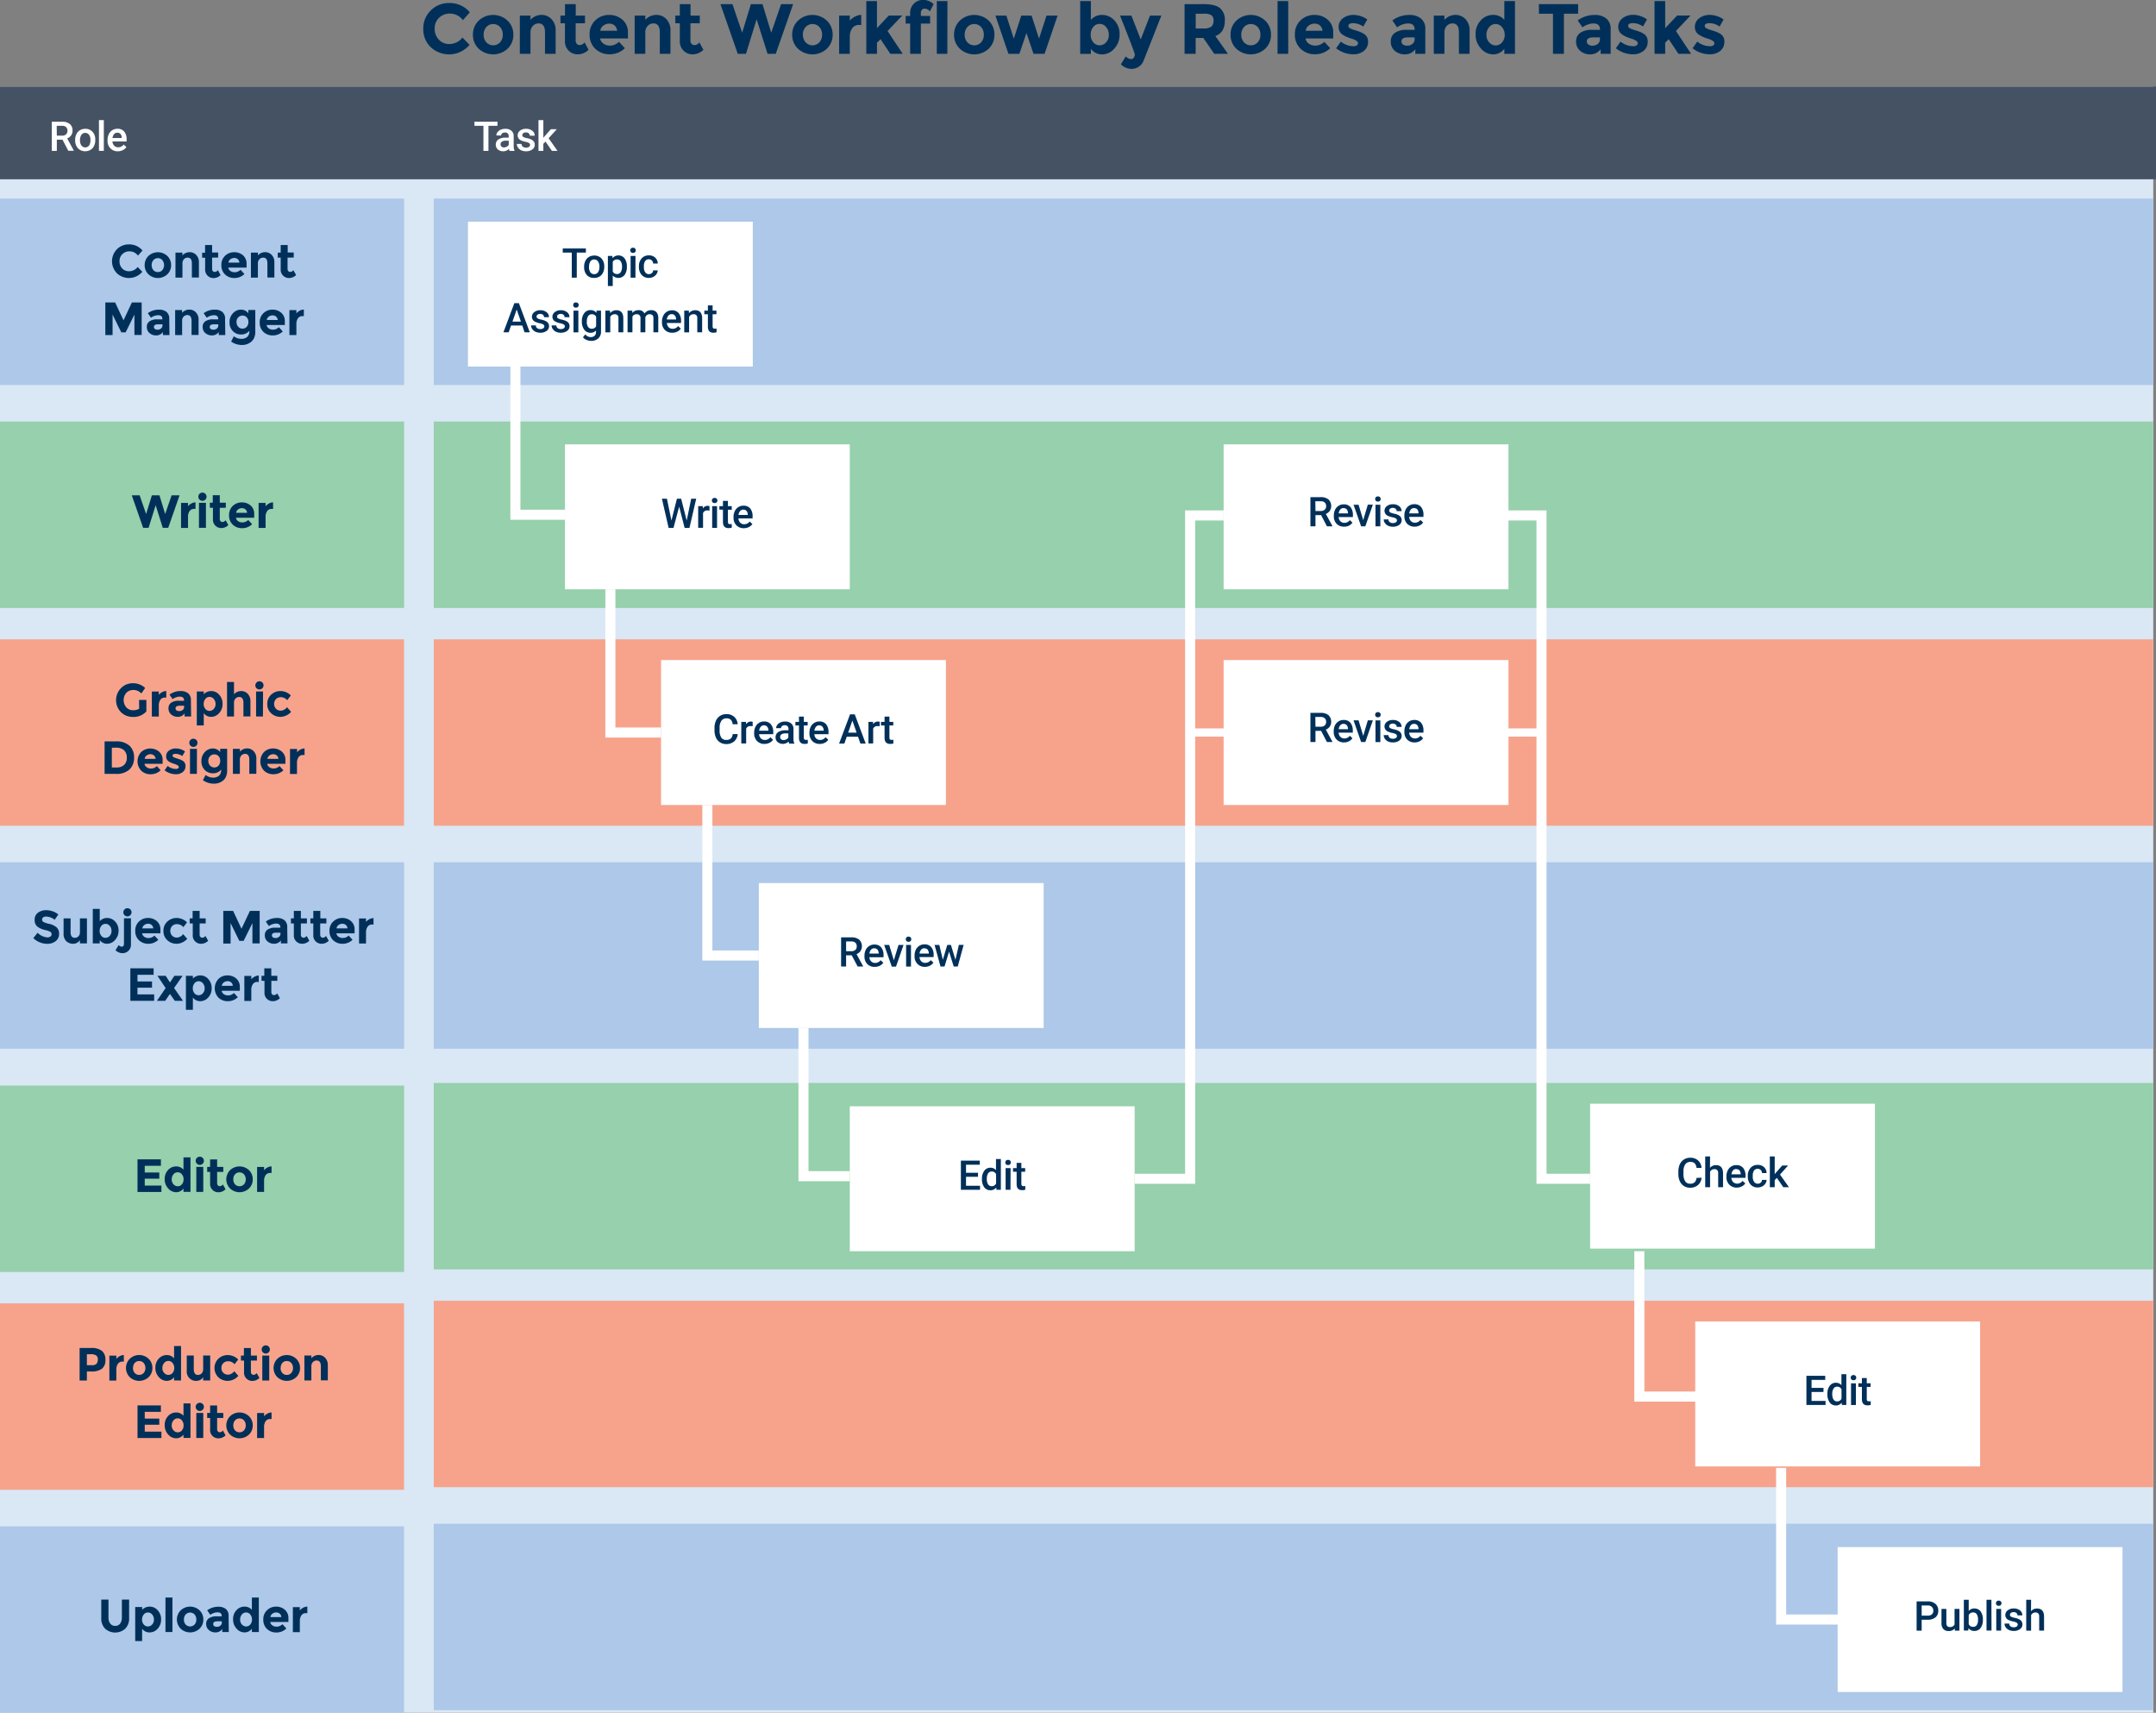
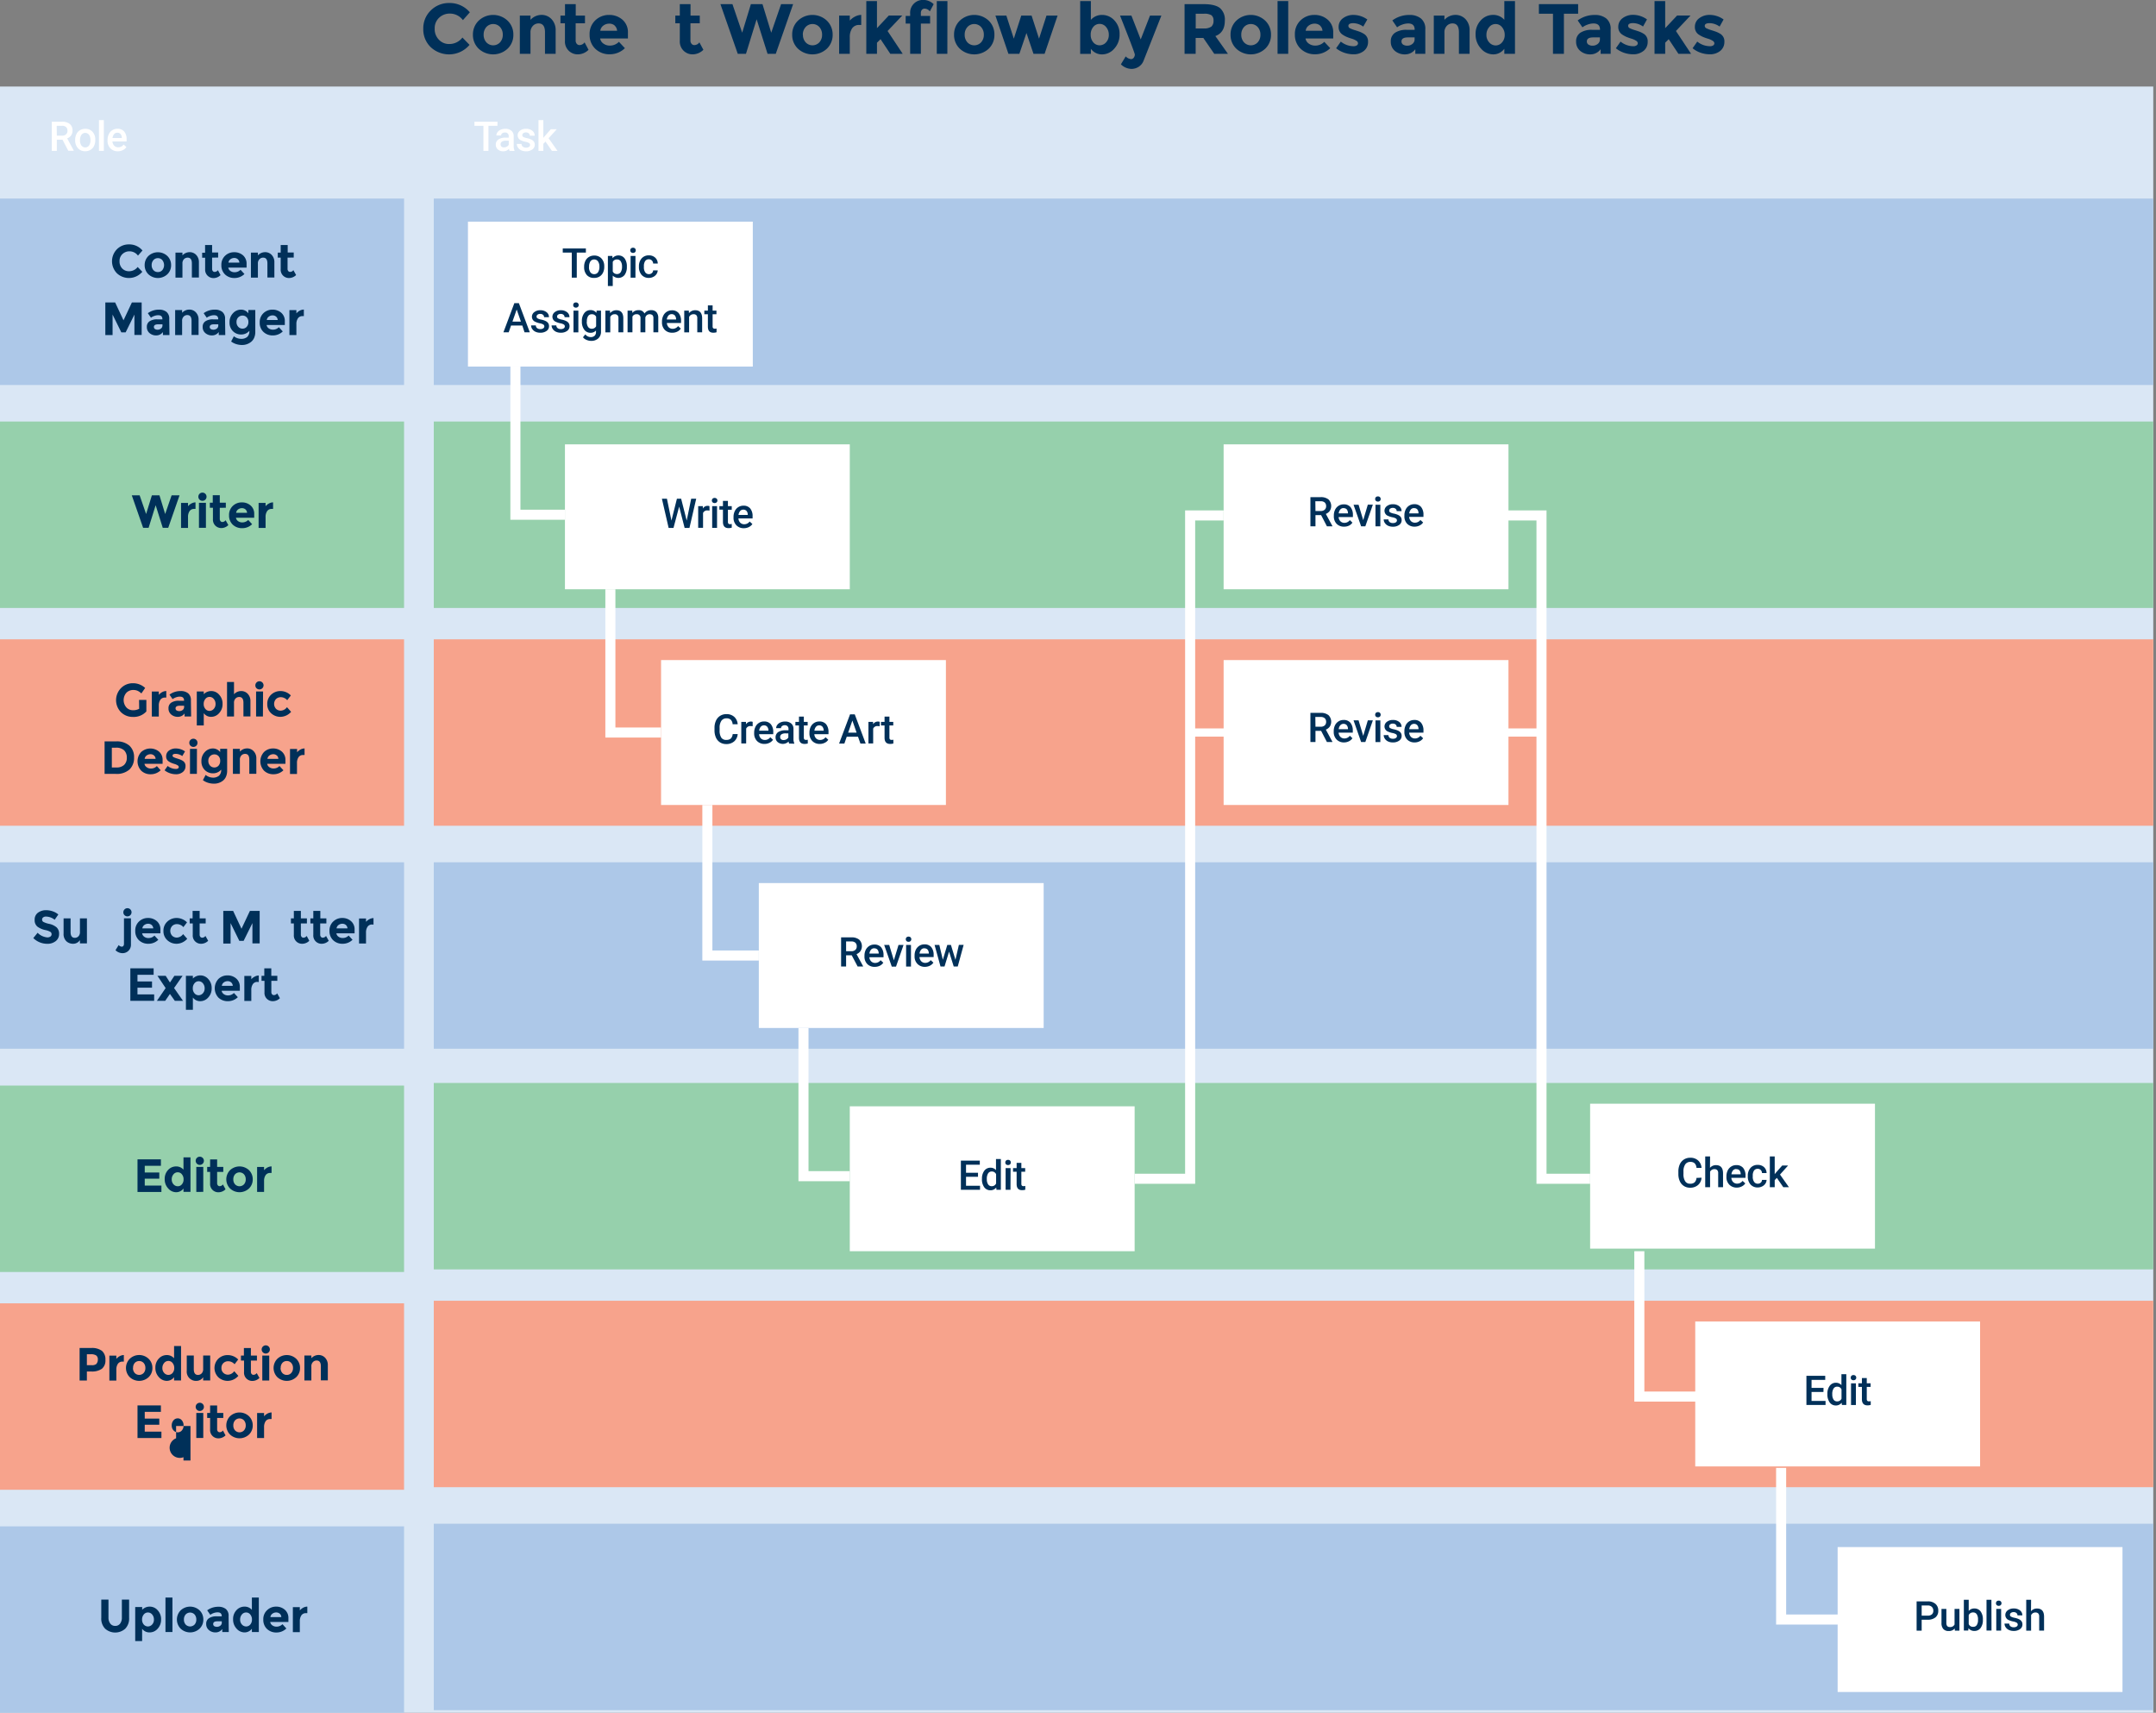
<svg xmlns="http://www.w3.org/2000/svg" id="Layer_1" data-name="Layer 1" viewBox="0 0 788.68 626.44">
  <rect x="0" y="0" width="788.68" height="626.44" fill="#808080" stroke="none" />
  <defs>
    <style>.cls-1{fill:#dae7f5;}.cls-2{fill:#455264;}.cls-3{fill:#003059;}.cls-4{fill:#adc8e8;}.cls-5{fill:#96d0ac;}.cls-6{fill:#f7a38c;}.cls-7{fill:#fff;}.cls-8,.cls-9{fill:none;stroke:#fff;stroke-miterlimit:10;}.cls-8{stroke-width:3px;}.cls-9{stroke-width:3.68px;}</style>
  </defs>
  <title>IC-Content-Workflow-Roles</title>
  <rect class="cls-1" y="31.66" width="787.68" height="594.78" />
-   <rect class="cls-2" y="31.66" width="788.68" height="33.91" />
  <path class="cls-3" d="M170.59,26.48a6,6,0,0,0,4.89-2.37l2.6,2.68a9.82,9.82,0,0,1-14.21.83,9,9,0,0,1-2.71-6.69,9.06,9.06,0,0,1,2.76-6.75,9.36,9.36,0,0,1,6.78-2.7,9.62,9.62,0,0,1,7.49,3.4l-2.53,2.86a5.9,5.9,0,0,0-4.78-2.39,5.54,5.54,0,0,0-3.91,1.5,5.18,5.18,0,0,0-1.63,4,5.45,5.45,0,0,0,1.54,4.06A5,5,0,0,0,170.59,26.48Z" transform="translate(-6.32 -10.38)" />
  <path class="cls-3" d="M194.11,23.07A6.88,6.88,0,0,1,192,28.19a7.77,7.77,0,0,1-10.58,0,6.91,6.91,0,0,1-2.1-5.12,7,7,0,0,1,2.1-5.13,7.71,7.71,0,0,1,10.58,0A6.92,6.92,0,0,1,194.11,23.07Zm-10.87,0a4,4,0,0,0,1,2.8,3.42,3.42,0,0,0,5,0,4,4,0,0,0,1-2.8,4.07,4.07,0,0,0-1-2.81,3.4,3.4,0,0,0-5,0A4.08,4.08,0,0,0,183.24,23.07Z" transform="translate(-6.32 -10.38)" />
  <path class="cls-3" d="M200.38,22.27v7.8h-3.9v-14h3.9v1.56a5.46,5.46,0,0,1,4-1.8,4.91,4.91,0,0,1,3.7,1.56,5.75,5.75,0,0,1,1.5,4.16v8.51h-3.9V22.16c0-2.15-.79-3.22-2.37-3.22a2.84,2.84,0,0,0-2,.84A3.32,3.32,0,0,0,200.38,22.27Z" transform="translate(-6.32 -10.38)" />
  <path class="cls-3" d="M216.9,18.89v6.26a1.82,1.82,0,0,0,.41,1.26,1.29,1.29,0,0,0,1,.46,2.27,2.27,0,0,0,1.85-1l1.45,2.73a5.61,5.61,0,0,1-3.83,1.66,4.65,4.65,0,0,1-4.8-4.94V18.89h-1.64V16.08H213V11.89h3.93v4.19h3.38v2.81Z" transform="translate(-6.32 -10.38)" />
  <path class="cls-3" d="M234.91,28a7.83,7.83,0,0,1-5.55,2.23,7.36,7.36,0,0,1-5.27-2A6.91,6.91,0,0,1,222,23.05a6.82,6.82,0,0,1,2.12-5.26,7.14,7.14,0,0,1,5-1.95,7.27,7.27,0,0,1,4.9,1.75,6,6,0,0,1,2,4.78v2.08H225.86a2.76,2.76,0,0,0,1.2,1.87,3.78,3.78,0,0,0,2.28.73,4.48,4.48,0,0,0,3.38-1.38Zm-3.75-8.3a2.93,2.93,0,0,0-2-.67,3.5,3.5,0,0,0-2.12.7,2.71,2.71,0,0,0-1.12,1.9h6.14A2.81,2.81,0,0,0,231.16,19.74Z" transform="translate(-6.32 -10.38)" />
-   <path class="cls-3" d="M242.38,22.27v7.8h-3.9v-14h3.9v1.56a5.43,5.43,0,0,1,4-1.8,4.93,4.93,0,0,1,3.71,1.56,5.75,5.75,0,0,1,1.49,4.16v8.51h-3.9V22.16c0-2.15-.79-3.22-2.36-3.22a2.84,2.84,0,0,0-2,.84A3.32,3.32,0,0,0,242.38,22.27Z" transform="translate(-6.32 -10.38)" />
  <path class="cls-3" d="M258.89,18.89v6.26a1.78,1.78,0,0,0,.42,1.26,1.25,1.25,0,0,0,1,.46,2.25,2.25,0,0,0,1.85-1l1.46,2.73a5.65,5.65,0,0,1-3.84,1.66A4.65,4.65,0,0,1,255,25.33V18.89h-1.64V16.08H255V11.89h3.92v4.19h3.38v2.81Z" transform="translate(-6.32 -10.38)" />
  <path class="cls-3" d="M277.82,22.34,281,11.89h4.24l3.2,10.45,3.61-10.45h4.4l-6.35,18.18h-3l-4-12.64L279.2,30.07h-3l-6.34-18.18h4.39Z" transform="translate(-6.32 -10.38)" />
  <path class="cls-3" d="M310.91,23.07a6.92,6.92,0,0,1-2.11,5.12,7.77,7.77,0,0,1-10.58,0,6.88,6.88,0,0,1-2.11-5.12,6.92,6.92,0,0,1,2.11-5.13,7.71,7.71,0,0,1,10.58,0A7,7,0,0,1,310.91,23.07Zm-10.87,0a4,4,0,0,0,1,2.8,3.42,3.42,0,0,0,5,0,4,4,0,0,0,1-2.8,4.08,4.08,0,0,0-1-2.81,3.4,3.4,0,0,0-5,0A4.07,4.07,0,0,0,300,23.07Z" transform="translate(-6.32 -10.38)" />
  <path class="cls-3" d="M320.63,19.51a3,3,0,0,0-2.6,1.24,5.61,5.61,0,0,0-.85,3.26v6.06h-3.9v-14h3.9v1.84a6.59,6.59,0,0,1,1.88-1.45,5.17,5.17,0,0,1,2.3-.63l0,3.67Z" transform="translate(-6.32 -10.38)" />
  <path class="cls-3" d="M327.12,30.07h-3.9V10.77h3.9v9.91l4.34-4.63h4.92L331,21.72l5.54,8.35H332l-3.57-5.36L327.12,26Z" transform="translate(-6.32 -10.38)" />
  <path class="cls-3" d="M343.18,15.27v.94h3.38V19h-3.38V30.07h-3.92V19h-1.64V16.21h1.64v-.86a4.68,4.68,0,0,1,4.85-5,5.4,5.4,0,0,1,3.75,1.56l-1.4,2.63a2.48,2.48,0,0,0-1.9-1,1.3,1.3,0,0,0-1,.43A1.83,1.83,0,0,0,343.18,15.27Z" transform="translate(-6.32 -10.38)" />
  <path class="cls-3" d="M352.87,30.07H349V10.77h3.9Z" transform="translate(-6.32 -10.38)" />
  <path class="cls-3" d="M370.08,23.07A6.88,6.88,0,0,1,368,28.19a7.77,7.77,0,0,1-10.58,0,6.91,6.91,0,0,1-2.1-5.12,7,7,0,0,1,2.1-5.13,7.71,7.71,0,0,1,10.58,0A6.92,6.92,0,0,1,370.08,23.07Zm-10.87,0a4,4,0,0,0,1,2.8,3.42,3.42,0,0,0,5,0,4,4,0,0,0,1-2.8,4.07,4.07,0,0,0-1-2.81,3.4,3.4,0,0,0-5,0A4.08,4.08,0,0,0,359.21,23.07Z" transform="translate(-6.32 -10.38)" />
  <path class="cls-3" d="M379.21,30.07h-4l-4.76-14h4l2.73,8.45,2.73-8.45h3.77l2.73,8.45,2.73-8.45h4.06l-4.76,14h-4.06l-2.57-7.62Z" transform="translate(-6.32 -10.38)" />
  <path class="cls-3" d="M409.52,15.84a6,6,0,0,1,4.45,2,7.09,7.09,0,0,1,1.9,5.11,7.42,7.42,0,0,1-1.95,5.23,5.92,5.92,0,0,1-4.43,2.1,5,5,0,0,1-4.12-2.05v1.85h-3.91V10.77h3.91v6.87A5.31,5.31,0,0,1,409.52,15.84Zm-4.21,7.25a4.08,4.08,0,0,0,.95,2.78,3,3,0,0,0,2.3,1.08,3.17,3.17,0,0,0,2.37-1.08,3.9,3.9,0,0,0,1-2.77,4.24,4.24,0,0,0-1-2.84,3,3,0,0,0-2.37-1.14,2.94,2.94,0,0,0-2.33,1.13A4.29,4.29,0,0,0,405.31,23.09Z" transform="translate(-6.32 -10.38)" />
  <path class="cls-3" d="M420.23,35.58a5.7,5.7,0,0,1-3.88-1.67L418.12,31a2.94,2.94,0,0,0,2,1,1.16,1.16,0,0,0,.94-.53,1.89,1.89,0,0,0,.39-1.13q0-.6-5.41-14.25h4.16l3.4,8.71L427,16.08h4.16l-6.5,16.48a4.6,4.6,0,0,1-1.78,2.23A4.87,4.87,0,0,1,420.23,35.58Z" transform="translate(-6.32 -10.38)" />
  <path class="cls-3" d="M454.37,17.92c0,2.92-1.16,4.8-3.46,5.65l4.6,6.5h-5l-4-5.8h-2.81v5.8h-4.06V11.89h6.89c2.83,0,4.84.48,6.05,1.43A5.54,5.54,0,0,1,454.37,17.92Zm-4.89,2.16a2.74,2.74,0,0,0,.75-2.14,2.32,2.32,0,0,0-.78-2,5,5,0,0,0-2.73-.54h-3v5.38h3A4.37,4.37,0,0,0,449.48,20.08Z" transform="translate(-6.32 -10.38)" />
  <path class="cls-3" d="M471.26,23.07a6.88,6.88,0,0,1-2.11,5.12,7.77,7.77,0,0,1-10.58,0,6.92,6.92,0,0,1-2.11-5.12,7,7,0,0,1,2.11-5.13,7.71,7.71,0,0,1,10.58,0A6.92,6.92,0,0,1,471.26,23.07Zm-10.87,0a4,4,0,0,0,1,2.8,3.42,3.42,0,0,0,5,0,4,4,0,0,0,1-2.8,4.07,4.07,0,0,0-1-2.81,3.4,3.4,0,0,0-5,0A4.08,4.08,0,0,0,460.39,23.07Z" transform="translate(-6.32 -10.38)" />
  <path class="cls-3" d="M477.56,30.07h-3.9V10.77h3.9Z" transform="translate(-6.32 -10.38)" />
  <path class="cls-3" d="M492.93,28a7.79,7.79,0,0,1-5.55,2.23,7.34,7.34,0,0,1-5.26-2A6.88,6.88,0,0,1,480,23.05a6.78,6.78,0,0,1,2.12-5.26,7.14,7.14,0,0,1,5-1.95,7.23,7.23,0,0,1,4.9,1.75,6,6,0,0,1,2,4.78v2.08H483.89a2.78,2.78,0,0,0,1.19,1.87,3.81,3.81,0,0,0,2.29.73,4.48,4.48,0,0,0,3.38-1.38Zm-3.74-8.3a3,3,0,0,0-2-.67,3.5,3.5,0,0,0-2.12.7,2.68,2.68,0,0,0-1.12,1.9h6.14A2.81,2.81,0,0,0,489.19,19.74Z" transform="translate(-6.32 -10.38)" />
  <path class="cls-3" d="M506.76,25.71A4.1,4.1,0,0,1,505.24,29a5.9,5.9,0,0,1-3.86,1.24,10.36,10.36,0,0,1-3.25-.55,9.82,9.82,0,0,1-3.05-1.66l1.72-2.44a7.47,7.47,0,0,0,4.65,1.69,2.11,2.11,0,0,0,1.2-.3.92.92,0,0,0,.44-.79,1.14,1.14,0,0,0-.61-.91,6.79,6.79,0,0,0-1.77-.78A16.72,16.72,0,0,1,499,23.9a9.39,9.39,0,0,1-1.4-.75A3.23,3.23,0,0,1,496,20.23a3.82,3.82,0,0,1,1.56-3.16,6.31,6.31,0,0,1,4-1.23,8.82,8.82,0,0,1,4.94,1.67L505,20.11a6.39,6.39,0,0,0-3.62-1.25c-1.21,0-1.81.33-1.81,1a1,1,0,0,0,.57.86,11.55,11.55,0,0,0,1.9.72c.88.28,1.51.49,1.88.64a10.2,10.2,0,0,1,1.34.69A3.18,3.18,0,0,1,506.76,25.71Z" transform="translate(-6.32 -10.38)" />
  <path class="cls-3" d="M527.71,30.07h-3.66V28.38a4.61,4.61,0,0,1-3.73,1.89A5.55,5.55,0,0,1,516.58,29a4.29,4.29,0,0,1-1.5-3.43,3.66,3.66,0,0,1,1.56-3.22,7.46,7.46,0,0,1,4.26-1.06h2.91V21.2c0-1.49-.79-2.24-2.36-2.24a6.42,6.42,0,0,0-2.15.41,7,7,0,0,0-1.91,1l-1.74-2.52a10.4,10.4,0,0,1,6.29-2,6.49,6.49,0,0,1,4.16,1.28,4.81,4.81,0,0,1,1.61,4Zm-3.92-5.33v-.68h-2.45c-1.56,0-2.34.49-2.34,1.46a1.34,1.34,0,0,0,.56,1.15,2.7,2.7,0,0,0,1.6.41,2.85,2.85,0,0,0,1.83-.64A2.08,2.08,0,0,0,523.79,24.74Z" transform="translate(-6.32 -10.38)" />
  <path class="cls-3" d="M534.71,22.27v7.8h-3.9v-14h3.9v1.56a5.46,5.46,0,0,1,4-1.8,5,5,0,0,1,3.71,1.56,5.79,5.79,0,0,1,1.49,4.16v8.51H540V22.16c0-2.15-.79-3.22-2.37-3.22a2.84,2.84,0,0,0-2,.84A3.32,3.32,0,0,0,534.71,22.27Z" transform="translate(-6.32 -10.38)" />
  <path class="cls-3" d="M552.53,30.27a5.92,5.92,0,0,1-4.43-2.1,7.42,7.42,0,0,1-2-5.23A7.12,7.12,0,0,1,548,17.83a6,6,0,0,1,4.45-2,5.32,5.32,0,0,1,4.16,1.8V10.77h3.9v19.3h-3.9V28.22A5,5,0,0,1,552.53,30.27Zm-2.46-7.17a3.87,3.87,0,0,0,1,2.77A3.13,3.13,0,0,0,553.45,27a3,3,0,0,0,2.3-1.08,4,4,0,0,0,1-2.78,4.24,4.24,0,0,0-1-2.84,2.92,2.92,0,0,0-2.32-1.13,3,3,0,0,0-2.37,1.14A4.2,4.2,0,0,0,550.07,23.1Z" transform="translate(-6.32 -10.38)" />
  <path class="cls-3" d="M578.41,15.4V30.07h-4V15.4h-5.15V11.89h14.35V15.4Z" transform="translate(-6.32 -10.38)" />
  <path class="cls-3" d="M595.51,30.07h-3.67V28.38a4.6,4.6,0,0,1-3.73,1.89A5.54,5.54,0,0,1,584.38,29a4.3,4.3,0,0,1-1.51-3.43,3.66,3.66,0,0,1,1.56-3.22,7.47,7.47,0,0,1,4.27-1.06h2.91V21.2c0-1.49-.79-2.24-2.37-2.24a6.36,6.36,0,0,0-2.14.41,6.86,6.86,0,0,0-1.91,1l-1.74-2.52a10.38,10.38,0,0,1,6.29-2,6.51,6.51,0,0,1,4.16,1.28,4.83,4.83,0,0,1,1.61,4Zm-3.93-5.33v-.68h-2.44c-1.56,0-2.34.49-2.34,1.46a1.34,1.34,0,0,0,.56,1.15,2.68,2.68,0,0,0,1.6.41,2.87,2.87,0,0,0,1.83-.64A2.07,2.07,0,0,0,591.58,24.74Z" transform="translate(-6.32 -10.38)" />
  <path class="cls-3" d="M609.05,25.71A4.07,4.07,0,0,1,607.53,29a5.88,5.88,0,0,1-3.86,1.24,10.41,10.41,0,0,1-3.25-.55,9.66,9.66,0,0,1-3-1.66l1.71-2.44a7.47,7.47,0,0,0,4.66,1.69,2.08,2.08,0,0,0,1.19-.3.91.91,0,0,0,.45-.79,1.16,1.16,0,0,0-.61-.91,6.79,6.79,0,0,0-1.77-.78,18,18,0,0,1-1.77-.63,9.34,9.34,0,0,1-1.39-.75,3.22,3.22,0,0,1-1.59-2.92,3.82,3.82,0,0,1,1.56-3.16,6.33,6.33,0,0,1,4-1.23,8.77,8.77,0,0,1,4.94,1.67l-1.45,2.6a6.44,6.44,0,0,0-3.63-1.25c-1.21,0-1.81.33-1.81,1a1,1,0,0,0,.57.86,12.34,12.34,0,0,0,1.9.72c.89.28,1.51.49,1.89.64a10.2,10.2,0,0,1,1.34.69A3.17,3.17,0,0,1,609.05,25.71Z" transform="translate(-6.32 -10.38)" />
  <path class="cls-3" d="M615.46,30.07h-3.9V10.77h3.9v9.91l4.35-4.63h4.91l-5.33,5.67,5.54,8.35H620.3l-3.56-5.36L615.46,26Z" transform="translate(-6.32 -10.38)" />
  <path class="cls-3" d="M637.11,25.71A4.1,4.1,0,0,1,635.59,29a5.88,5.88,0,0,1-3.86,1.24,10.41,10.41,0,0,1-3.25-.55,9.66,9.66,0,0,1-3-1.66l1.71-2.44a7.47,7.47,0,0,0,4.66,1.69A2.08,2.08,0,0,0,633,27a.91.91,0,0,0,.45-.79,1.15,1.15,0,0,0-.62-.91,6.56,6.56,0,0,0-1.76-.78,17.06,17.06,0,0,1-1.77-.63,9.34,9.34,0,0,1-1.39-.75,3.22,3.22,0,0,1-1.59-2.92,3.82,3.82,0,0,1,1.56-3.16,6.31,6.31,0,0,1,4-1.23,8.8,8.8,0,0,1,4.94,1.67l-1.45,2.6a6.44,6.44,0,0,0-3.63-1.25c-1.21,0-1.81.33-1.81,1a1,1,0,0,0,.57.86,11.93,11.93,0,0,0,1.9.72c.89.28,1.51.49,1.89.64a10.2,10.2,0,0,1,1.34.69A3.17,3.17,0,0,1,637.11,25.71Z" transform="translate(-6.32 -10.38)" />
  <rect class="cls-4" y="72.62" width="147.81" height="68.19" />
  <rect class="cls-5" y="154.17" width="147.81" height="68.19" />
  <rect class="cls-6" y="233.83" width="147.81" height="68.19" />
  <rect class="cls-4" y="315.38" width="147.81" height="68.19" />
  <rect class="cls-4" x="158.68" y="72.62" width="629" height="68.19" />
  <rect class="cls-5" x="158.68" y="154.17" width="629" height="68.19" />
  <rect class="cls-6" x="158.68" y="233.83" width="629" height="68.19" />
  <rect class="cls-4" x="158.68" y="315.38" width="629" height="68.19" />
  <rect class="cls-5" x="158.68" y="396.09" width="629" height="68.19" />
  <rect class="cls-6" x="158.68" y="475.75" width="629" height="68.19" />
  <rect class="cls-4" x="158.68" y="557.3" width="629" height="68.19" />
  <rect class="cls-7" x="171.18" y="81.07" width="104.2" height="53" />
  <path class="cls-3" d="M53.48,109.58a3.94,3.94,0,0,0,3.2-1.55l1.7,1.75a6.42,6.42,0,0,1-9.29.55,6.28,6.28,0,0,1,0-8.79,6.1,6.1,0,0,1,4.43-1.77A6.24,6.24,0,0,1,58.44,102l-1.65,1.87a3.83,3.83,0,0,0-3.12-1.57,3.66,3.66,0,0,0-2.56,1,3.4,3.4,0,0,0-1.06,2.64,3.6,3.6,0,0,0,1,2.66A3.34,3.34,0,0,0,53.48,109.58Z" transform="translate(-6.32 -10.38)" />
  <path class="cls-3" d="M68.91,107.35a4.52,4.52,0,0,1-1.38,3.35,5.08,5.08,0,0,1-6.92,0,4.55,4.55,0,0,1-1.37-3.35A4.6,4.6,0,0,1,60.61,104a5.08,5.08,0,0,1,6.92,0A4.57,4.57,0,0,1,68.91,107.35Zm-7.11,0a2.65,2.65,0,0,0,.64,1.83,2.1,2.1,0,0,0,1.63.7,2.08,2.08,0,0,0,1.63-.7,2.94,2.94,0,0,0,0-3.66,2.06,2.06,0,0,0-1.63-.72,2.09,2.09,0,0,0-1.63.72A2.65,2.65,0,0,0,61.8,107.35Z" transform="translate(-6.32 -10.38)" />
  <path class="cls-3" d="M73.06,106.82v5.1H70.51v-9.14h2.55v1a3.56,3.56,0,0,1,2.6-1.17,3.22,3.22,0,0,1,2.42,1,3.76,3.76,0,0,1,1,2.72v5.55H76.51v-5.16c0-1.41-.52-2.11-1.55-2.11a1.84,1.84,0,0,0-1.33.55A2.16,2.16,0,0,0,73.06,106.82Z" transform="translate(-6.32 -10.38)" />
  <path class="cls-3" d="M83.91,104.61v4.1a1.2,1.2,0,0,0,.27.83.85.85,0,0,0,.64.29,1.47,1.47,0,0,0,1.21-.64L87,111a3.66,3.66,0,0,1-2.5,1.09,3.05,3.05,0,0,1-3.14-3.23v-4.22H80.27v-1.83h1.07V100h2.57v2.74h2.21v1.83Z" transform="translate(-6.32 -10.38)" />
  <path class="cls-3" d="M95.74,110.6a5.13,5.13,0,0,1-3.63,1.46,4.86,4.86,0,0,1-3.45-1.28,4.56,4.56,0,0,1-1.36-3.45,4.46,4.46,0,0,1,1.39-3.43A4.65,4.65,0,0,1,92,102.63a4.78,4.78,0,0,1,3.21,1.13,4,4,0,0,1,1.31,3.13v1.36H89.82a1.84,1.84,0,0,0,.78,1.23,2.55,2.55,0,0,0,1.5.47,3,3,0,0,0,2.21-.9Zm-2.45-5.42a1.91,1.91,0,0,0-1.29-.45,2.33,2.33,0,0,0-1.38.46,1.77,1.77,0,0,0-.73,1.24h4A1.81,1.81,0,0,0,93.29,105.18Z" transform="translate(-6.32 -10.38)" />
  <path class="cls-3" d="M100.66,106.82v5.1H98.11v-9.14h2.55v1a3.6,3.6,0,0,1,2.61-1.17,3.22,3.22,0,0,1,2.42,1,3.76,3.76,0,0,1,1,2.72v5.55h-2.55v-5.16c0-1.41-.52-2.11-1.55-2.11a1.86,1.86,0,0,0-1.34.55A2.16,2.16,0,0,0,100.66,106.82Z" transform="translate(-6.32 -10.38)" />
  <path class="cls-3" d="M111.51,104.61v4.1a1.16,1.16,0,0,0,.28.83.85.85,0,0,0,.64.29,1.47,1.47,0,0,0,1.21-.64l1,1.78a3.66,3.66,0,0,1-2.51,1.09,3,3,0,0,1-3.13-3.23v-4.22h-1.07v-1.83H109V100h2.56v2.74h2.21v1.83Z" transform="translate(-6.32 -10.38)" />
  <path class="cls-3" d="M55.49,125.44l-3.21,6.5H50.7l-3.2-6.5v7.48H44.85V121h3.59l3.06,6.53L54.57,121h3.57v11.88H55.49Z" transform="translate(-6.32 -10.38)" />
  <path class="cls-3" d="M68.31,132.92H65.92v-1.1a3,3,0,0,1-2.44,1.24,3.64,3.64,0,0,1-2.44-.84,2.79,2.79,0,0,1-1-2.24,2.36,2.36,0,0,1,1-2.1,4.84,4.84,0,0,1,2.79-.7h1.9v-.05c0-1-.51-1.46-1.54-1.46a4.05,4.05,0,0,0-1.4.26,4.32,4.32,0,0,0-1.25.65l-1.14-1.65a6.82,6.82,0,0,1,4.11-1.3,4.22,4.22,0,0,1,2.72.83,3.14,3.14,0,0,1,1,2.63Zm-2.56-3.48V129h-1.6c-1,0-1.53.32-1.53.95a.87.87,0,0,0,.37.76,1.79,1.79,0,0,0,1,.26,1.87,1.87,0,0,0,1.2-.42A1.36,1.36,0,0,0,65.75,129.44Z" transform="translate(-6.32 -10.38)" />
  <path class="cls-3" d="M72.94,127.82v5.1H70.39v-9.14h2.55v1a3.58,3.58,0,0,1,2.6-1.17,3.22,3.22,0,0,1,2.42,1,3.76,3.76,0,0,1,1,2.72v5.55H76.39v-5.16c0-1.41-.52-2.11-1.55-2.11a1.84,1.84,0,0,0-1.33.55A2.16,2.16,0,0,0,72.94,127.82Z" transform="translate(-6.32 -10.38)" />
  <path class="cls-3" d="M88.73,132.92H86.34v-1.1a3,3,0,0,1-2.44,1.24,3.62,3.62,0,0,1-2.44-.84,2.79,2.79,0,0,1-1-2.24,2.36,2.36,0,0,1,1-2.1,4.84,4.84,0,0,1,2.79-.7h1.9v-.05c0-1-.51-1.46-1.54-1.46a4.1,4.1,0,0,0-1.41.26,4.46,4.46,0,0,0-1.25.65l-1.13-1.65a6.82,6.82,0,0,1,4.11-1.3,4.22,4.22,0,0,1,2.72.83,3.14,3.14,0,0,1,1,2.63Zm-2.56-3.48V129h-1.6c-1,0-1.53.32-1.53.95a.89.89,0,0,0,.36.76,2.06,2.06,0,0,0,2.25-.16A1.36,1.36,0,0,0,86.17,129.44Z" transform="translate(-6.32 -10.38)" />
  <path class="cls-3" d="M97.53,131.38a3.87,3.87,0,0,1-3,1.34,4.13,4.13,0,0,1-3-1.21,4.34,4.34,0,0,1-1.24-3.25,4.57,4.57,0,0,1,1.27-3.33,3.92,3.92,0,0,1,2.9-1.3,3.29,3.29,0,0,1,2.7,1.34v-1.21h2.55v8a5.33,5.33,0,0,1-.42,2.18,3.91,3.91,0,0,1-1.14,1.5,5.24,5.24,0,0,1-3.34,1.12,7,7,0,0,1-2.08-.33,5.83,5.83,0,0,1-1.86-.95l1-1.92a4.29,4.29,0,0,0,2.66.95,3.35,3.35,0,0,0,2.22-.69A2.77,2.77,0,0,0,97.53,131.38Zm-.35-3.22a2.38,2.38,0,0,0-.62-1.73,2,2,0,0,0-1.51-.63,2.18,2.18,0,0,0-1.56.63,2.29,2.29,0,0,0-.65,1.72,2.44,2.44,0,0,0,.64,1.76,2.07,2.07,0,0,0,1.55.67,2,2,0,0,0,1.53-.66A2.5,2.5,0,0,0,97.18,128.16Z" transform="translate(-6.32 -10.38)" />
  <path class="cls-3" d="M109.76,131.6a5.13,5.13,0,0,1-3.63,1.46,4.82,4.82,0,0,1-3.44-1.28,4.52,4.52,0,0,1-1.36-3.45,4.45,4.45,0,0,1,1.38-3.43,4.69,4.69,0,0,1,3.27-1.27,4.78,4.78,0,0,1,3.21,1.13,3.93,3.93,0,0,1,1.32,3.13v1.36h-6.67a1.84,1.84,0,0,0,.78,1.23,2.57,2.57,0,0,0,1.5.47,2.93,2.93,0,0,0,2.21-.9Zm-2.45-5.42a1.91,1.91,0,0,0-1.28-.45,2.34,2.34,0,0,0-1.39.46,1.77,1.77,0,0,0-.73,1.24h4A1.77,1.77,0,0,0,107.31,126.18Z" transform="translate(-6.32 -10.38)" />
  <path class="cls-3" d="M117,126a1.92,1.92,0,0,0-1.7.81,3.63,3.63,0,0,0-.56,2.13v4h-2.55v-9.14h2.55V125a4.24,4.24,0,0,1,1.23-1,3.3,3.3,0,0,1,1.5-.4l0,2.39Z" transform="translate(-6.32 -10.38)" />
  <path class="cls-3" d="M59.77,198.38l2.11-6.84h2.77l2.09,6.84,2.36-6.84H72l-4.14,11.89h-2l-2.6-8.27-2.58,8.27h-2l-4.15-11.89h2.87Z" transform="translate(-6.32 -10.38)" />
  <path class="cls-3" d="M77.36,196.52a1.93,1.93,0,0,0-1.7.81,3.71,3.71,0,0,0-.56,2.14v4H72.55v-9.15H75.1v1.21a4.21,4.21,0,0,1,1.23-1,3.26,3.26,0,0,1,1.51-.41l0,2.39Z" transform="translate(-6.32 -10.38)" />
  <path class="cls-3" d="M79.31,193.12a1.5,1.5,0,0,1-.43-1.07,1.47,1.47,0,0,1,.43-1.06,1.46,1.46,0,0,1,1.07-.43,1.47,1.47,0,0,1,1.49,1.49,1.46,1.46,0,0,1-.43,1.07,1.47,1.47,0,0,1-1.06.43A1.5,1.5,0,0,1,79.31,193.12Zm2.34,10.31H79.1v-9.15h2.55Z" transform="translate(-6.32 -10.38)" />
  <path class="cls-3" d="M86.72,196.12v4.09A1.2,1.2,0,0,0,87,201a.83.83,0,0,0,.64.3,1.48,1.48,0,0,0,1.21-.65l1,1.78a3.66,3.66,0,0,1-2.5,1.09,3.14,3.14,0,0,1-2.23-.86,3.11,3.11,0,0,1-.91-2.37v-4.21H83.08v-1.84h1.07v-2.74h2.57v2.74h2.21v1.84Z" transform="translate(-6.32 -10.38)" />
  <path class="cls-3" d="M98.55,202.1a5.09,5.09,0,0,1-3.63,1.46,4.86,4.86,0,0,1-3.45-1.28,4.53,4.53,0,0,1-1.36-3.44,4.47,4.47,0,0,1,1.39-3.44,4.65,4.65,0,0,1,3.27-1.27A4.74,4.74,0,0,1,98,195.27a3.93,3.93,0,0,1,1.31,3.12v1.36H92.63a1.84,1.84,0,0,0,.78,1.23,2.48,2.48,0,0,0,1.5.47,3,3,0,0,0,2.21-.9Zm-2.45-5.42a1.91,1.91,0,0,0-1.29-.44,2.32,2.32,0,0,0-1.38.45,1.77,1.77,0,0,0-.73,1.25h4A1.81,1.81,0,0,0,96.1,196.68Z" transform="translate(-6.32 -10.38)" />
  <path class="cls-3" d="M105.74,196.52a1.92,1.92,0,0,0-1.7.81,3.64,3.64,0,0,0-.57,2.14v4h-2.55v-9.15h2.55v1.21a4.13,4.13,0,0,1,1.24-1,3.19,3.19,0,0,1,1.5-.41l0,2.39Z" transform="translate(-6.32 -10.38)" />
  <path class="cls-3" d="M57.19,266.37h2.67v4.22a6.25,6.25,0,0,1-4.89,2,6.08,6.08,0,0,1-4.4-1.73,6.29,6.29,0,0,1,0-8.79A6,6,0,0,1,55,260.27,6.47,6.47,0,0,1,59.42,262l-1.38,2a5.38,5.38,0,0,0-1.47-1,4,4,0,0,0-1.45-.26,3.46,3.46,0,0,0-2.55,1,4.08,4.08,0,0,0,0,5.4,3.18,3.18,0,0,0,2.37,1,4.54,4.54,0,0,0,2.29-.52Z" transform="translate(-6.32 -10.38)" />
  <path class="cls-3" d="M66.67,265.52a1.93,1.93,0,0,0-1.7.81,3.7,3.7,0,0,0-.56,2.13v4H61.86v-9.15h2.55v1.21a4.41,4.41,0,0,1,1.23-1,3.37,3.37,0,0,1,1.51-.4l0,2.39Z" transform="translate(-6.32 -10.38)" />
  <path class="cls-3" d="M76.23,272.43H73.84v-1.11a3,3,0,0,1-2.44,1.24,3.62,3.62,0,0,1-2.44-.84,2.79,2.79,0,0,1-1-2.24,2.36,2.36,0,0,1,1-2.1,4.84,4.84,0,0,1,2.79-.7h1.9v-.05c0-1-.51-1.46-1.54-1.46a4.1,4.1,0,0,0-1.41.26,4.73,4.73,0,0,0-1.25.65l-1.13-1.64a6.76,6.76,0,0,1,4.11-1.31,4.22,4.22,0,0,1,2.72.83,3.16,3.16,0,0,1,1,2.63Zm-2.56-3.49v-.44h-1.6c-1,0-1.53.32-1.53.95a.89.89,0,0,0,.36.76,2.06,2.06,0,0,0,2.25-.16A1.35,1.35,0,0,0,73.67,268.94Z" transform="translate(-6.32 -10.38)" />
  <path class="cls-3" d="M83.64,263.13a3.79,3.79,0,0,1,2.84,1.33,4.69,4.69,0,0,1,1.25,3.36,4.76,4.76,0,0,1-1.25,3.38,3.83,3.83,0,0,1-2.92,1.36,3.24,3.24,0,0,1-2.7-1.34v4.5H78.31V263.28h2.55v1A3.82,3.82,0,0,1,83.64,263.13Zm-2.81,4.73a2.68,2.68,0,0,0,.62,1.82,1.94,1.94,0,0,0,1.51.71,2.06,2.06,0,0,0,1.54-.71,2.54,2.54,0,0,0,.67-1.81,2.73,2.73,0,0,0-.65-1.85,2,2,0,0,0-1.55-.75,1.92,1.92,0,0,0-1.52.74A2.79,2.79,0,0,0,80.83,267.86Z" transform="translate(-6.32 -10.38)" />
  <path class="cls-3" d="M91.92,267.5v4.93H89.37V259.81h2.55v4.49a3.56,3.56,0,0,1,2.59-1.17,3.22,3.22,0,0,1,2.42,1,3.73,3.73,0,0,1,1,2.72v5.56H95.37v-5c0-1.41-.52-2.11-1.55-2.11a1.84,1.84,0,0,0-1.33.55A2.17,2.17,0,0,0,91.92,267.5Z" transform="translate(-6.32 -10.38)" />
  <path class="cls-3" d="M100.16,262.12a1.46,1.46,0,0,1-.43-1.07,1.5,1.5,0,1,1,3,0,1.51,1.51,0,0,1-2.56,1.07Zm2.34,10.31H100v-9.15h2.55Z" transform="translate(-6.32 -10.38)" />
  <path class="cls-3" d="M109,270.3a2.93,2.93,0,0,0,2.3-1.27l1.51,1.7a5.28,5.28,0,0,1-3.83,1.83,4.92,4.92,0,0,1-3.47-1.3,4.39,4.39,0,0,1-1.42-3.4,4.45,4.45,0,0,1,1.43-3.42,4.92,4.92,0,0,1,3.41-1.31,5.32,5.32,0,0,1,2,.4,5.26,5.26,0,0,1,1.78,1.21l-1.33,1.74a2.83,2.83,0,0,0-1.08-.82,3.09,3.09,0,0,0-1.27-.29,2.47,2.47,0,0,0-1.72.66,2.64,2.64,0,0,0,0,3.62A2.41,2.41,0,0,0,109,270.3Z" transform="translate(-6.32 -10.38)" />
  <path class="cls-3" d="M53.66,283.1a5.58,5.58,0,0,1,1.7,4.32,5.83,5.83,0,0,1-1.66,4.39,7,7,0,0,1-5.06,1.62H44.58V281.54h4.2A7,7,0,0,1,53.66,283.1Zm-1.95,7.06a3.49,3.49,0,0,0,1-2.67,3.58,3.58,0,0,0-1-2.69,4.17,4.17,0,0,0-3-.95H47.23v7.23h1.68A3.94,3.94,0,0,0,51.71,290.16Z" transform="translate(-6.32 -10.38)" />
  <path class="cls-3" d="M65.09,292.1a5.13,5.13,0,0,1-3.63,1.46A4.82,4.82,0,0,1,58,292.28a5,5,0,0,1,0-6.88,5,5,0,0,1,6.48-.13,3.91,3.91,0,0,1,1.32,3.12v1.36H59.17A1.82,1.82,0,0,0,60,291a2.47,2.47,0,0,0,1.49.47,2.93,2.93,0,0,0,2.21-.9Zm-2.45-5.42a1.91,1.91,0,0,0-1.28-.45,2.34,2.34,0,0,0-1.39.46,1.77,1.77,0,0,0-.73,1.24h4A1.77,1.77,0,0,0,62.64,286.68Z" transform="translate(-6.32 -10.38)" />
  <path class="cls-3" d="M74.18,290.58a2.66,2.66,0,0,1-1,2.17,3.85,3.85,0,0,1-2.52.81,6.9,6.9,0,0,1-2.13-.36,6.45,6.45,0,0,1-2-1.08l1.12-1.6a4.84,4.84,0,0,0,3,1.1,1.36,1.36,0,0,0,.78-.19.59.59,0,0,0,.29-.52.75.75,0,0,0-.4-.6,4.51,4.51,0,0,0-1.15-.51,12.16,12.16,0,0,1-1.16-.4,6.63,6.63,0,0,1-.91-.5,2.1,2.1,0,0,1-1-1.91,2.5,2.5,0,0,1,1-2.06,4.11,4.11,0,0,1,2.64-.8A5.8,5.8,0,0,1,74,285.21l-1,1.7a4.23,4.23,0,0,0-2.37-.81c-.79,0-1.19.21-1.19.64a.64.64,0,0,0,.38.57,8.08,8.08,0,0,0,1.24.47q.87.27,1.23.42a5.26,5.26,0,0,1,.88.45A2.08,2.08,0,0,1,74.18,290.58Z" transform="translate(-6.32 -10.38)" />
  <path class="cls-3" d="M76,283.12a1.46,1.46,0,0,1-.43-1.07A1.43,1.43,0,0,1,76,281a1.53,1.53,0,0,1,2.13,0,1.43,1.43,0,0,1,.43,1.06,1.46,1.46,0,0,1-.43,1.07,1.53,1.53,0,0,1-2.13,0Zm2.34,10.31H75.82v-9.15h2.55Z" transform="translate(-6.32 -10.38)" />
  <path class="cls-3" d="M87.23,291.88a3.9,3.9,0,0,1-3,1.34,4.14,4.14,0,0,1-3-1.21A4.37,4.37,0,0,1,80,288.76a4.58,4.58,0,0,1,1.26-3.33,3.94,3.94,0,0,1,2.9-1.3,3.29,3.29,0,0,1,2.7,1.34v-1.21h2.55v8a5.32,5.32,0,0,1-.42,2.17,3.72,3.72,0,0,1-1.14,1.5A5.17,5.17,0,0,1,84.49,297a6.94,6.94,0,0,1-2.08-.33,6,6,0,0,1-1.87-.95l1-1.92a4.33,4.33,0,0,0,2.66,1,3.32,3.32,0,0,0,2.22-.7A2.77,2.77,0,0,0,87.23,291.88Zm-.36-3.22a2.42,2.42,0,0,0-.61-1.73,2,2,0,0,0-1.52-.63,2.14,2.14,0,0,0-1.55.63,2.26,2.26,0,0,0-.66,1.72,2.49,2.49,0,0,0,.64,1.76,2.06,2.06,0,0,0,1.56.67,2,2,0,0,0,1.53-.66A2.54,2.54,0,0,0,86.87,288.66Z" transform="translate(-6.32 -10.38)" />
  <path class="cls-3" d="M94.07,288.33v5.1H91.52v-9.15h2.55v1a3.58,3.58,0,0,1,2.6-1.17,3.2,3.2,0,0,1,2.42,1,3.72,3.72,0,0,1,1,2.72v5.56H97.52v-5.17c0-1.41-.51-2.11-1.54-2.11a1.86,1.86,0,0,0-1.34.55A2.17,2.17,0,0,0,94.07,288.33Z" transform="translate(-6.32 -10.38)" />
  <path class="cls-3" d="M110,292.1a5.13,5.13,0,0,1-3.63,1.46,4.82,4.82,0,0,1-3.44-1.28,5,5,0,0,1,0-6.88,4.69,4.69,0,0,1,3.27-1.27,4.74,4.74,0,0,1,3.21,1.14,3.91,3.91,0,0,1,1.32,3.12v1.36h-6.67a1.82,1.82,0,0,0,.79,1.23,2.47,2.47,0,0,0,1.49.47,2.93,2.93,0,0,0,2.21-.9Zm-2.45-5.42a1.91,1.91,0,0,0-1.28-.45,2.34,2.34,0,0,0-1.39.46,1.77,1.77,0,0,0-.73,1.24h4A1.77,1.77,0,0,0,107.58,286.68Z" transform="translate(-6.32 -10.38)" />
  <path class="cls-3" d="M117.22,286.52a1.92,1.92,0,0,0-1.7.81,3.63,3.63,0,0,0-.56,2.13v4h-2.55v-9.15H115v1.21a4.41,4.41,0,0,1,1.23-1,3.3,3.3,0,0,1,1.5-.4l0,2.39Z" transform="translate(-6.32 -10.38)" />
  <path class="cls-3" d="M22.11,345.91a1,1,0,0,0-.39.84.94.94,0,0,0,.47.82,8,8,0,0,0,2.16.72A6.21,6.21,0,0,1,27,349.54a3.11,3.11,0,0,1,.93,2.44,3.22,3.22,0,0,1-1.2,2.59,4.79,4.79,0,0,1-3.15,1,7.25,7.25,0,0,1-5.08-2.09l1.58-1.94a5.58,5.58,0,0,0,3.55,1.69,1.87,1.87,0,0,0,1.15-.32,1,1,0,0,0,.41-.85,1,1,0,0,0-.44-.85,5.84,5.84,0,0,0-1.75-.64,7.44,7.44,0,0,1-3-1.28,3,3,0,0,1-1-2.48,3.07,3.07,0,0,1,1.21-2.61,4.91,4.91,0,0,1,3-.92,7.4,7.4,0,0,1,2.38.41,6.34,6.34,0,0,1,2.07,1.16l-1.34,1.93a5.25,5.25,0,0,0-3.2-1.17A1.63,1.63,0,0,0,22.11,345.91Z" transform="translate(-6.32 -10.38)" />
  <path class="cls-3" d="M35.56,351.21v-4.93h2.56v9.15H35.56v-1.21a2.92,2.92,0,0,1-2.46,1.34,3.56,3.56,0,0,1-2.52-.94,3.63,3.63,0,0,1-1-2.8v-5.54h2.56v5c0,1.41.52,2.11,1.55,2.11a1.84,1.84,0,0,0,1.33-.55A2.19,2.19,0,0,0,35.56,351.21Z" transform="translate(-6.32 -10.38)" />
-   <path class="cls-3" d="M45.53,346.13a3.9,3.9,0,0,1,2.91,1.3,4.66,4.66,0,0,1,1.24,3.34,4.85,4.85,0,0,1-1.28,3.42,3.87,3.87,0,0,1-2.9,1.37,3.31,3.31,0,0,1-2.69-1.34v1.21H40.26V342.81h2.55v4.49A3.49,3.49,0,0,1,45.53,346.13Zm-2.75,4.73a2.63,2.63,0,0,0,.62,1.82,1.92,1.92,0,0,0,1.5.71,2.07,2.07,0,0,0,1.55-.71,2.54,2.54,0,0,0,.66-1.81,2.72,2.72,0,0,0-.64-1.85,2,2,0,0,0-1.55-.75,1.92,1.92,0,0,0-1.52.74A2.74,2.74,0,0,0,42.78,350.86Z" transform="translate(-6.32 -10.38)" />
  <path class="cls-3" d="M51.67,355.6v-9.34h2.55v9.54A3.05,3.05,0,0,1,51.08,359a3.66,3.66,0,0,1-2.51-1.09l1.17-1.88a1.5,1.5,0,0,0,1.14.59.7.7,0,0,0,.56-.26A1.2,1.2,0,0,0,51.67,355.6Zm.21-10.48a1.46,1.46,0,0,1-.44-1.07,1.5,1.5,0,0,1,3,0,1.51,1.51,0,0,1-2.56,1.07Z" transform="translate(-6.32 -10.38)" />
  <path class="cls-3" d="M64.23,354.1a5.08,5.08,0,0,1-3.62,1.46,4.86,4.86,0,0,1-3.45-1.28,4.53,4.53,0,0,1-1.36-3.44,4.43,4.43,0,0,1,1.39-3.44,4.65,4.65,0,0,1,3.27-1.27,4.74,4.74,0,0,1,3.21,1.14A3.93,3.93,0,0,1,65,350.39v1.36H58.32A1.84,1.84,0,0,0,59.1,353a2.48,2.48,0,0,0,1.5.47,3,3,0,0,0,2.21-.9Zm-2.44-5.42a1.91,1.91,0,0,0-1.29-.44,2.32,2.32,0,0,0-1.38.45,1.77,1.77,0,0,0-.73,1.25h4A1.81,1.81,0,0,0,61.79,348.68Z" transform="translate(-6.32 -10.38)" />
  <path class="cls-3" d="M71,353.3a2.93,2.93,0,0,0,2.3-1.27l1.51,1.7A5.28,5.28,0,0,1,71,355.56a4.92,4.92,0,0,1-3.47-1.3,4.39,4.39,0,0,1-1.42-3.4,4.45,4.45,0,0,1,1.43-3.42,4.92,4.92,0,0,1,3.41-1.31,5.15,5.15,0,0,1,2,.41,5.09,5.09,0,0,1,1.78,1.2l-1.33,1.74a2.83,2.83,0,0,0-1.08-.82,3.09,3.09,0,0,0-1.27-.29,2.47,2.47,0,0,0-1.72.66,2.65,2.65,0,0,0,0,3.63A2.44,2.44,0,0,0,71,353.3Z" transform="translate(-6.32 -10.38)" />
  <path class="cls-3" d="M79.35,348.12v4.09a1.2,1.2,0,0,0,.27.83.83.83,0,0,0,.64.3,1.48,1.48,0,0,0,1.21-.65l1,1.78a3.66,3.66,0,0,1-2.5,1.09,3,3,0,0,1-3.14-3.23v-4.21H75.71v-1.84h1.07v-2.74h2.57v2.74h2.21v1.84Z" transform="translate(-6.32 -10.38)" />
  <path class="cls-3" d="M98.66,348l-3.22,6.49H93.86L90.67,348v7.48H88V343.54H91.6l3.06,6.53,3.08-6.53h3.57v11.89H98.66Z" transform="translate(-6.32 -10.38)" />
-   <path class="cls-3" d="M111.48,355.43h-2.4v-1.11a3,3,0,0,1-2.44,1.24,3.64,3.64,0,0,1-2.44-.84,2.82,2.82,0,0,1-1-2.24,2.36,2.36,0,0,1,1-2.1,4.84,4.84,0,0,1,2.79-.7h1.9v-.05c0-1-.52-1.46-1.55-1.46a4.3,4.3,0,0,0-1.4.26,4.47,4.47,0,0,0-1.25.66l-1.14-1.65a6.79,6.79,0,0,1,4.12-1.31,4.3,4.3,0,0,1,2.72.83,3.17,3.17,0,0,1,1,2.64Zm-2.57-3.49v-.44h-1.59c-1,0-1.53.32-1.53.95a.89.89,0,0,0,.36.76,1.81,1.81,0,0,0,1,.26,1.87,1.87,0,0,0,1.2-.42A1.34,1.34,0,0,0,108.91,351.94Z" transform="translate(-6.32 -10.38)" />
  <path class="cls-3" d="M116.38,348.12v4.09a1.2,1.2,0,0,0,.27.83.85.85,0,0,0,.65.3,1.48,1.48,0,0,0,1.21-.65l.95,1.78a3.66,3.66,0,0,1-2.51,1.09,3,3,0,0,1-3.14-3.23v-4.21h-1.07v-1.84h1.07v-2.74h2.57v2.74h2.21v1.84Z" transform="translate(-6.32 -10.38)" />
  <path class="cls-3" d="M123.45,348.12v4.09a1.2,1.2,0,0,0,.27.83.85.85,0,0,0,.65.3,1.48,1.48,0,0,0,1.21-.65l1,1.78a3.66,3.66,0,0,1-2.51,1.09,3,3,0,0,1-3.14-3.23v-4.21h-1.07v-1.84h1.07v-2.74h2.57v2.74h2.21v1.84Z" transform="translate(-6.32 -10.38)" />
  <path class="cls-3" d="M135.28,354.1a5.09,5.09,0,0,1-3.63,1.46,4.83,4.83,0,0,1-3.44-1.28,4.5,4.5,0,0,1-1.36-3.44,4.43,4.43,0,0,1,1.39-3.44,4.65,4.65,0,0,1,3.27-1.27,4.72,4.72,0,0,1,3.2,1.14,3.91,3.91,0,0,1,1.32,3.12v1.36h-6.66a1.81,1.81,0,0,0,.78,1.23,2.47,2.47,0,0,0,1.49.47,2.92,2.92,0,0,0,2.21-.9Zm-2.45-5.42a1.9,1.9,0,0,0-1.28-.44,2.3,2.3,0,0,0-1.38.45,1.78,1.78,0,0,0-.74,1.25h4A1.78,1.78,0,0,0,132.83,348.68Z" transform="translate(-6.32 -10.38)" />
  <path class="cls-3" d="M142.47,348.52a1.93,1.93,0,0,0-1.7.81,3.71,3.71,0,0,0-.56,2.14v4h-2.55v-9.15h2.55v1.21a4.21,4.21,0,0,1,1.23-.95,3.26,3.26,0,0,1,1.51-.41v2.39Z" transform="translate(-6.32 -10.38)" />
  <path class="cls-3" d="M62.52,364.54v2.37H56.61v2.44h5.32v2.27H56.61v2.46h6.1v2.35H54V364.54Z" transform="translate(-6.32 -10.38)" />
  <path class="cls-3" d="M66.93,367.28l1.56,2.45,1.62-2.45h3L70,371.75l3.27,4.68h-3l-1.79-2.52-1.73,2.52H63.72l3.19-4.66-3-4.49Z" transform="translate(-6.32 -10.38)" />
  <path class="cls-3" d="M79.65,367.13a3.8,3.8,0,0,1,2.85,1.33,4.74,4.74,0,0,1,1.25,3.36,4.8,4.8,0,0,1-1.25,3.38,3.85,3.85,0,0,1-2.93,1.36,3.23,3.23,0,0,1-2.69-1.34v4.5H74.33V367.28h2.55v1A3.8,3.8,0,0,1,79.65,367.13Zm-2.8,4.73a2.63,2.63,0,0,0,.62,1.82,1.92,1.92,0,0,0,1.5.71,2.07,2.07,0,0,0,1.55-.71,2.54,2.54,0,0,0,.66-1.81,2.72,2.72,0,0,0-.64-1.85,2,2,0,0,0-1.55-.75,1.92,1.92,0,0,0-1.52.74A2.74,2.74,0,0,0,76.85,371.86Z" transform="translate(-6.32 -10.38)" />
  <path class="cls-3" d="M93.32,375.1a5.09,5.09,0,0,1-3.63,1.46,4.82,4.82,0,0,1-3.44-1.28,5,5,0,0,1,0-6.88,4.69,4.69,0,0,1,3.27-1.27,4.74,4.74,0,0,1,3.21,1.14,3.91,3.91,0,0,1,1.32,3.12v1.36H87.4a1.82,1.82,0,0,0,.79,1.23,2.47,2.47,0,0,0,1.49.47,2.93,2.93,0,0,0,2.21-.9Zm-2.45-5.42a1.9,1.9,0,0,0-1.28-.44,2.33,2.33,0,0,0-1.39.45,1.77,1.77,0,0,0-.73,1.25h4A1.77,1.77,0,0,0,90.87,369.68Z" transform="translate(-6.32 -10.38)" />
  <path class="cls-3" d="M100.51,369.52a1.92,1.92,0,0,0-1.7.81,3.64,3.64,0,0,0-.56,2.14v4H95.7v-9.15h2.55v1.21a4.21,4.21,0,0,1,1.23-.95,3.19,3.19,0,0,1,1.5-.41l0,2.39Z" transform="translate(-6.32 -10.38)" />
  <path class="cls-3" d="M105.58,369.12v4.09a1.2,1.2,0,0,0,.27.83.86.86,0,0,0,.65.3,1.48,1.48,0,0,0,1.21-.65l1,1.78a3.66,3.66,0,0,1-2.51,1.09,3,3,0,0,1-3.13-3.23v-4.21h-1.08v-1.84H103v-2.74h2.56v2.74h2.21v1.84Z" transform="translate(-6.32 -10.38)" />
  <rect class="cls-5" y="397.04" width="147.81" height="68.19" />
  <rect class="cls-6" y="476.69" width="147.81" height="68.19" />
  <rect class="cls-4" y="558.25" width="147.81" height="68.19" />
  <path class="cls-3" d="M65.18,434.41v2.36H59.27v2.45h5.32v2.26H59.27V444h6.1v2.34H56.62V434.41Z" transform="translate(-6.32 -10.38)" />
  <path class="cls-3" d="M70.74,446.43a3.83,3.83,0,0,1-2.89-1.38,4.83,4.83,0,0,1-1.28-3.41,4.66,4.66,0,0,1,1.24-3.35A3.92,3.92,0,0,1,70.72,437a3.49,3.49,0,0,1,2.72,1.17v-4.49H76v12.61H73.44v-1.2A3.33,3.33,0,0,1,70.74,446.43Zm-1.6-4.69a2.55,2.55,0,0,0,.66,1.81,2.06,2.06,0,0,0,1.55.7,1.91,1.91,0,0,0,1.5-.7,2.63,2.63,0,0,0,.62-1.82,2.74,2.74,0,0,0-.62-1.85,1.89,1.89,0,0,0-1.52-.74,2,2,0,0,0-1.55.74A2.75,2.75,0,0,0,69.14,441.74Z" transform="translate(-6.32 -10.38)" />
  <path class="cls-3" d="M78.34,436a1.5,1.5,0,0,1,1.07-2.56,1.5,1.5,0,0,1,0,3A1.46,1.46,0,0,1,78.34,436Zm2.34,10.31H78.13v-9.14h2.55Z" transform="translate(-6.32 -10.38)" />
  <path class="cls-3" d="M85.75,439v4.1a1.2,1.2,0,0,0,.27.83.85.85,0,0,0,.64.29,1.47,1.47,0,0,0,1.21-.64l.95,1.78a3.66,3.66,0,0,1-2.51,1.09,3,3,0,0,1-3.13-3.23V439H82.11v-1.83h1.07v-2.74h2.57v2.74H88V439Z" transform="translate(-6.32 -10.38)" />
  <path class="cls-3" d="M98.77,441.72a4.55,4.55,0,0,1-1.37,3.35,5.08,5.08,0,0,1-6.92,0,4.77,4.77,0,0,1,0-6.71,5.08,5.08,0,0,1,6.92,0A4.59,4.59,0,0,1,98.77,441.72Zm-7.1,0a2.64,2.64,0,0,0,.63,1.83,2.26,2.26,0,0,0,3.27,0,2.65,2.65,0,0,0,.64-1.83,2.69,2.69,0,0,0-.64-1.84,2.24,2.24,0,0,0-3.27,0A2.69,2.69,0,0,0,91.67,441.72Z" transform="translate(-6.32 -10.38)" />
  <path class="cls-3" d="M105.18,439.39a1.93,1.93,0,0,0-1.7.81,3.7,3.7,0,0,0-.56,2.13v4h-2.55v-9.14h2.55v1.2a4.39,4.39,0,0,1,1.23-1,3.37,3.37,0,0,1,1.51-.4v2.39Z" transform="translate(-6.32 -10.38)" />
  <path class="cls-3" d="M43.63,504.47a4.07,4.07,0,0,1,1.25,3.27A3.89,3.89,0,0,1,43.6,511a6.27,6.27,0,0,1-3.92,1H38.1v3.31H35.44V503.41h4.2A6.09,6.09,0,0,1,43.63,504.47Zm-2,4.68a2.29,2.29,0,0,0,.48-1.57,1.67,1.67,0,0,0-.62-1.46,3.43,3.43,0,0,0-1.93-.43H38.1v4h1.78A2.37,2.37,0,0,0,41.68,509.15Z" transform="translate(-6.32 -10.38)" />
  <path class="cls-3" d="M51.14,508.39a1.93,1.93,0,0,0-1.7.81,3.7,3.7,0,0,0-.56,2.13v4H46.33v-9.14h2.55v1.2a4.39,4.39,0,0,1,1.23-1,3.53,3.53,0,0,1,1.51-.41l0,2.4Z" transform="translate(-6.32 -10.38)" />
  <path class="cls-3" d="M62.07,510.72a4.52,4.52,0,0,1-1.38,3.35,5.07,5.07,0,0,1-6.91,0,4.77,4.77,0,0,1,0-6.71,5,5,0,0,1,6.91,0A4.56,4.56,0,0,1,62.07,510.72Zm-7.1,0a2.64,2.64,0,0,0,.63,1.83,2.26,2.26,0,0,0,3.27,0,2.64,2.64,0,0,0,.63-1.83,2.69,2.69,0,0,0-.63-1.84,2.24,2.24,0,0,0-3.27,0A2.69,2.69,0,0,0,55,510.72Z" transform="translate(-6.32 -10.38)" />
  <path class="cls-3" d="M67.33,515.43a3.87,3.87,0,0,1-2.9-1.38,4.83,4.83,0,0,1-1.27-3.42,4.65,4.65,0,0,1,1.24-3.34,3.92,3.92,0,0,1,2.91-1.3A3.48,3.48,0,0,1,70,507.17v-4.49h2.55v12.61H70v-1.2A3.34,3.34,0,0,1,67.33,515.43Zm-1.61-4.69a2.56,2.56,0,0,0,.67,1.81,2.05,2.05,0,0,0,1.54.7,2,2,0,0,0,1.51-.7,2.68,2.68,0,0,0,.62-1.82,2.79,2.79,0,0,0-.62-1.85,1.9,1.9,0,0,0-1.52-.74,2,2,0,0,0-1.55.74A2.76,2.76,0,0,0,65.72,510.74Z" transform="translate(-6.32 -10.38)" />
  <path class="cls-3" d="M80.64,511.08v-4.93h2.57v9.14H80.64v-1.2a2.91,2.91,0,0,1-2.46,1.34,3.38,3.38,0,0,1-3.54-3.74v-5.54h2.57v5c0,1.4.51,2.11,1.54,2.11a1.85,1.85,0,0,0,1.33-.56A2.15,2.15,0,0,0,80.64,511.08Z" transform="translate(-6.32 -10.38)" />
  <path class="cls-3" d="M89.75,513.17A2.92,2.92,0,0,0,92,511.89l1.51,1.7a5.22,5.22,0,0,1-3.82,1.84,5,5,0,0,1-3.48-1.3,4.78,4.78,0,0,1,0-6.82A4.87,4.87,0,0,1,89.68,506a5.38,5.38,0,0,1,2,.41,5.08,5.08,0,0,1,1.77,1.21l-1.32,1.73a3.08,3.08,0,0,0-1.08-.81,3,3,0,0,0-1.27-.29,2.49,2.49,0,0,0-1.72.65,2.32,2.32,0,0,0-.73,1.82,2.27,2.27,0,0,0,.73,1.81A2.45,2.45,0,0,0,89.75,513.17Z" transform="translate(-6.32 -10.38)" />
  <path class="cls-3" d="M98.1,508v4.1a1.16,1.16,0,0,0,.27.82.86.86,0,0,0,.65.3,1.47,1.47,0,0,0,1.21-.64l1,1.78a3.66,3.66,0,0,1-2.51,1.09,3,3,0,0,1-3.13-3.23V508H94.46v-1.83h1.08v-2.74H98.1v2.74h2.21V508Z" transform="translate(-6.32 -10.38)" />
  <path class="cls-3" d="M102.48,505a1.5,1.5,0,1,1,1.06.44A1.44,1.44,0,0,1,102.48,505Zm2.33,10.31h-2.54v-9.14h2.54Z" transform="translate(-6.32 -10.38)" />
  <path class="cls-3" d="M116.07,510.72a4.52,4.52,0,0,1-1.38,3.35,5.08,5.08,0,0,1-6.92,0,4.79,4.79,0,0,1,0-6.71,5.05,5.05,0,0,1,6.92,0A4.56,4.56,0,0,1,116.07,510.72Zm-7.11,0a2.65,2.65,0,0,0,.64,1.83,2.1,2.1,0,0,0,1.63.7,2.08,2.08,0,0,0,1.63-.7,2.6,2.6,0,0,0,.64-1.83,2.64,2.64,0,0,0-.64-1.84,2.08,2.08,0,0,0-1.63-.71,2.11,2.11,0,0,0-1.63.71A2.69,2.69,0,0,0,109,510.72Z" transform="translate(-6.32 -10.38)" />
  <path class="cls-3" d="M120.22,510.19v5.1h-2.55v-9.14h2.55v1a3.53,3.53,0,0,1,2.6-1.18,3.22,3.22,0,0,1,2.42,1,3.78,3.78,0,0,1,1,2.72v5.56h-2.55v-5.17c0-1.4-.52-2.1-1.55-2.1a1.84,1.84,0,0,0-1.33.55A2.16,2.16,0,0,0,120.22,510.19Z" transform="translate(-6.32 -10.38)" />
  <path class="cls-3" d="M65.18,524.41v2.36H59.27v2.45h5.32v2.26H59.27V534h6.1v2.34H56.62V524.41Z" transform="translate(-6.32 -10.38)" />
-   <path class="cls-3" d="M70.74,536.43a3.83,3.83,0,0,1-2.89-1.38,4.84,4.84,0,0,1-1.28-3.42,4.65,4.65,0,0,1,1.24-3.34,3.93,3.93,0,0,1,2.91-1.3,3.47,3.47,0,0,1,2.72,1.18v-4.49H76v12.61H73.44v-1.2A3.33,3.33,0,0,1,70.74,536.43Zm-1.6-4.69a2.55,2.55,0,0,0,.66,1.81,2.06,2.06,0,0,0,1.55.7,1.91,1.91,0,0,0,1.5-.7,2.63,2.63,0,0,0,.62-1.82,2.74,2.74,0,0,0-.62-1.85,1.89,1.89,0,0,0-1.52-.74,2,2,0,0,0-1.55.74A2.75,2.75,0,0,0,69.14,531.74Z" transform="translate(-6.32 -10.38)" />
+   <path class="cls-3" d="M70.74,536.43v-4.49H76v12.61H73.44v-1.2A3.33,3.33,0,0,1,70.74,536.43Zm-1.6-4.69a2.55,2.55,0,0,0,.66,1.81,2.06,2.06,0,0,0,1.55.7,1.91,1.91,0,0,0,1.5-.7,2.63,2.63,0,0,0,.62-1.82,2.74,2.74,0,0,0-.62-1.85,1.89,1.89,0,0,0-1.52-.74,2,2,0,0,0-1.55.74A2.75,2.75,0,0,0,69.14,531.74Z" transform="translate(-6.32 -10.38)" />
  <path class="cls-3" d="M78.34,526a1.5,1.5,0,0,1,1.07-2.56,1.5,1.5,0,0,1,0,3A1.46,1.46,0,0,1,78.34,526Zm2.34,10.31H78.13v-9.14h2.55Z" transform="translate(-6.32 -10.38)" />
  <path class="cls-3" d="M85.75,529v4.1a1.16,1.16,0,0,0,.27.82.83.83,0,0,0,.64.3,1.47,1.47,0,0,0,1.21-.64l.95,1.78a3.66,3.66,0,0,1-2.51,1.09,3,3,0,0,1-3.13-3.23V529H82.11v-1.83h1.07v-2.74h2.57v2.74H88V529Z" transform="translate(-6.32 -10.38)" />
  <path class="cls-3" d="M98.77,531.72a4.55,4.55,0,0,1-1.37,3.35,5.08,5.08,0,0,1-6.92,0,4.77,4.77,0,0,1,0-6.71,5.05,5.05,0,0,1,6.92,0A4.59,4.59,0,0,1,98.77,531.72Zm-7.1,0a2.64,2.64,0,0,0,.63,1.83,2.26,2.26,0,0,0,3.27,0,2.65,2.65,0,0,0,.64-1.83,2.69,2.69,0,0,0-.64-1.84,2.24,2.24,0,0,0-3.27,0A2.69,2.69,0,0,0,91.67,531.72Z" transform="translate(-6.32 -10.38)" />
  <path class="cls-3" d="M105.18,529.39a1.93,1.93,0,0,0-1.7.81,3.7,3.7,0,0,0-.56,2.13v4h-2.55v-9.14h2.55v1.2a4.39,4.39,0,0,1,1.23-1,3.53,3.53,0,0,1,1.51-.41v2.4Z" transform="translate(-6.32 -10.38)" />
  <path class="cls-3" d="M46.68,604.23a2.17,2.17,0,0,0,1.79.82,2.13,2.13,0,0,0,1.77-.82A3.53,3.53,0,0,0,50.9,602v-6.56h2.65v6.65a5.3,5.3,0,0,1-1.43,4,5.53,5.53,0,0,1-7.32,0,5.25,5.25,0,0,1-1.43-4v-6.65H46V602A3.53,3.53,0,0,0,46.68,604.23Z" transform="translate(-6.32 -10.38)" />
  <path class="cls-3" d="M61.1,598A3.83,3.83,0,0,1,64,599.33a4.74,4.74,0,0,1,1.25,3.36A4.82,4.82,0,0,1,64,606.07,3.86,3.86,0,0,1,61,607.43a3.23,3.23,0,0,1-2.69-1.34v4.5H55.78V598.15h2.55v1A3.78,3.78,0,0,1,61.1,598Zm-2.81,4.73a2.68,2.68,0,0,0,.62,1.82,2,2,0,0,0,1.51.7,2.07,2.07,0,0,0,1.55-.7,2.55,2.55,0,0,0,.66-1.81,2.76,2.76,0,0,0-.65-1.86,2,2,0,0,0-1.54-.74,1.92,1.92,0,0,0-1.53.74A2.79,2.79,0,0,0,58.29,602.73Z" transform="translate(-6.32 -10.38)" />
  <path class="cls-3" d="M69.4,607.29H66.85V594.68H69.4Z" transform="translate(-6.32 -10.38)" />
  <path class="cls-3" d="M80.7,602.72a4.52,4.52,0,0,1-1.38,3.35,5.07,5.07,0,0,1-6.91,0,4.77,4.77,0,0,1,0-6.71,5.07,5.07,0,0,1,6.91,0A4.56,4.56,0,0,1,80.7,602.72Zm-7.1,0a2.64,2.64,0,0,0,.63,1.83,2.26,2.26,0,0,0,3.27,0,2.64,2.64,0,0,0,.63-1.83,2.69,2.69,0,0,0-.63-1.84,2.24,2.24,0,0,0-3.27,0A2.69,2.69,0,0,0,73.6,602.72Z" transform="translate(-6.32 -10.38)" />
  <path class="cls-3" d="M90,607.29H87.63v-1.1a3,3,0,0,1-2.44,1.24,3.64,3.64,0,0,1-2.44-.84,2.8,2.8,0,0,1-1-2.25,2.36,2.36,0,0,1,1-2.09,4.84,4.84,0,0,1,2.79-.7h1.9v0c0-1-.51-1.46-1.54-1.46a4.15,4.15,0,0,0-1.41.26,4.39,4.39,0,0,0-1.24.65l-1.14-1.65a6.82,6.82,0,0,1,4.11-1.3,4.22,4.22,0,0,1,2.72.83,3.14,3.14,0,0,1,1,2.63Zm-2.56-3.48v-.44h-1.6c-1,0-1.53.31-1.53,1a.89.89,0,0,0,.36.76,2.06,2.06,0,0,0,2.25-.16A1.38,1.38,0,0,0,87.46,603.81Z" transform="translate(-6.32 -10.38)" />
  <path class="cls-3" d="M95.76,607.43a3.87,3.87,0,0,1-2.9-1.38,4.82,4.82,0,0,1-1.27-3.41,4.66,4.66,0,0,1,1.24-3.35A3.92,3.92,0,0,1,95.74,598a3.5,3.5,0,0,1,2.72,1.17v-4.49H101v12.61H98.46v-1.2A3.34,3.34,0,0,1,95.76,607.43Zm-1.6-4.69a2.55,2.55,0,0,0,.66,1.81,2.06,2.06,0,0,0,1.55.7,1.93,1.93,0,0,0,1.5-.7,2.68,2.68,0,0,0,.62-1.82,2.79,2.79,0,0,0-.62-1.85,1.89,1.89,0,0,0-1.52-.74,2,2,0,0,0-1.55.74A2.75,2.75,0,0,0,94.16,602.74Z" transform="translate(-6.32 -10.38)" />
  <path class="cls-3" d="M111.07,606a5.13,5.13,0,0,1-3.63,1.46,4.85,4.85,0,0,1-3.44-1.28,4.52,4.52,0,0,1-1.36-3.45,4.41,4.41,0,0,1,1.39-3.43A4.65,4.65,0,0,1,107.3,598a4.74,4.74,0,0,1,3.2,1.13,3.93,3.93,0,0,1,1.32,3.13v1.36h-6.66a1.84,1.84,0,0,0,.78,1.23,2.55,2.55,0,0,0,1.5.47,3,3,0,0,0,2.21-.9Zm-2.44-5.43a2,2,0,0,0-1.29-.44,2.33,2.33,0,0,0-1.38.46,1.73,1.73,0,0,0-.73,1.24h4A1.85,1.85,0,0,0,108.63,600.54Z" transform="translate(-6.32 -10.38)" />
  <path class="cls-3" d="M118.26,600.39a1.93,1.93,0,0,0-1.7.81,3.7,3.7,0,0,0-.56,2.13v4h-2.55v-9.14H116v1.2a4.39,4.39,0,0,1,1.23-1,3.37,3.37,0,0,1,1.51-.4l0,2.39Z" transform="translate(-6.32 -10.38)" />
  <path class="cls-7" d="M29.18,61.46H27.11v4.1H25.26V54.9H29a4.32,4.32,0,0,1,2.85.83,2.92,2.92,0,0,1,1,2.39,3,3,0,0,1-.52,1.8A3.25,3.25,0,0,1,30.9,61l2.4,4.44v.09h-2ZM27.11,60H29a2.1,2.1,0,0,0,1.47-.48A1.64,1.64,0,0,0,31,58.2a1.76,1.76,0,0,0-.49-1.32,2,2,0,0,0-1.45-.49h-2Z" transform="translate(-6.32 -10.38)" />
  <path class="cls-7" d="M33.81,61.53a4.63,4.63,0,0,1,.47-2.1A3.35,3.35,0,0,1,35.57,58a3.71,3.71,0,0,1,1.92-.5,3.43,3.43,0,0,1,2.6,1,4,4,0,0,1,1.08,2.74v.42a4.69,4.69,0,0,1-.45,2.09,3.26,3.26,0,0,1-1.29,1.43,3.64,3.64,0,0,1-1.93.51,3.43,3.43,0,0,1-2.69-1.12,4.29,4.29,0,0,1-1-3Zm1.78.15a3.14,3.14,0,0,0,.51,1.91,1.75,1.75,0,0,0,2.81,0,3.52,3.52,0,0,0,.5-2,3.14,3.14,0,0,0-.52-1.91,1.74,1.74,0,0,0-2.78,0A3.4,3.4,0,0,0,35.59,61.68Z" transform="translate(-6.32 -10.38)" />
  <path class="cls-7" d="M44.3,65.56H42.52V54.31H44.3Z" transform="translate(-6.32 -10.38)" />
  <path class="cls-7" d="M49.45,65.71a3.68,3.68,0,0,1-2.74-1.07,3.86,3.86,0,0,1-1.05-2.84v-.22a4.72,4.72,0,0,1,.46-2.12A3.47,3.47,0,0,1,47.4,58a3.38,3.38,0,0,1,1.85-.52,3.1,3.1,0,0,1,2.5,1,4.38,4.38,0,0,1,.88,2.93v.71H47.45a2.46,2.46,0,0,0,.66,1.56,2,2,0,0,0,1.45.57,2.42,2.42,0,0,0,2-1l1,.91a3.18,3.18,0,0,1-1.27,1.11A4,4,0,0,1,49.45,65.71Zm-.21-6.79a1.49,1.49,0,0,0-1.18.51,2.72,2.72,0,0,0-.58,1.43h3.39v-.13a2.13,2.13,0,0,0-.47-1.35A1.49,1.49,0,0,0,49.24,58.92Z" transform="translate(-6.32 -10.38)" />
  <path class="cls-7" d="M188.29,56.39H185v9.17h-1.84V56.39h-3.29V54.9h8.45Z" transform="translate(-6.32 -10.38)" />
  <path class="cls-7" d="M192.72,65.56a2.7,2.7,0,0,1-.21-.74,2.78,2.78,0,0,1-2.08.89,2.84,2.84,0,0,1-2-.68,2.2,2.2,0,0,1-.75-1.69,2.24,2.24,0,0,1,.94-1.94,4.57,4.57,0,0,1,2.69-.68h1.09V60.2a1.23,1.23,0,0,0-1.39-1.35,1.61,1.61,0,0,0-1,.3,1,1,0,0,0-.38.77H187.9a2,2,0,0,1,.43-1.22,2.94,2.94,0,0,1,1.17-.89,4.24,4.24,0,0,1,1.66-.32,3.3,3.3,0,0,1,2.22.7,2.49,2.49,0,0,1,.85,2v3.57a4.1,4.1,0,0,0,.3,1.71v.12Zm-2-1.28a2,2,0,0,0,1-.26,1.66,1.66,0,0,0,.7-.69V61.84h-1a2.59,2.59,0,0,0-1.48.35,1.08,1.08,0,0,0-.5,1,1.05,1.05,0,0,0,.34.82A1.33,1.33,0,0,0,190.76,64.28Z" transform="translate(-6.32 -10.38)" />
  <path class="cls-7" d="M200.22,63.41a.81.81,0,0,0-.4-.73,4.35,4.35,0,0,0-1.3-.44,6.1,6.1,0,0,1-1.51-.48,2,2,0,0,1-1.33-1.87,2.09,2.09,0,0,1,.86-1.71,3.42,3.42,0,0,1,2.2-.69,3.54,3.54,0,0,1,2.29.7,2.23,2.23,0,0,1,.88,1.83h-1.78a1.13,1.13,0,0,0-.38-.86,1.5,1.5,0,0,0-1-.34,1.6,1.6,0,0,0-1,.27.86.86,0,0,0-.37.73.73.73,0,0,0,.35.64,4.58,4.58,0,0,0,1.39.45,6.92,6.92,0,0,1,1.64.55,2.44,2.44,0,0,1,.89.77,2,2,0,0,1,.29,1.08,2.06,2.06,0,0,1-.89,1.73,3.72,3.72,0,0,1-2.32.67,4.19,4.19,0,0,1-1.74-.35,2.92,2.92,0,0,1-1.18-1,2.24,2.24,0,0,1-.43-1.33h1.73a1.21,1.21,0,0,0,.48,1,1.82,1.82,0,0,0,1.16.35,1.78,1.78,0,0,0,1.07-.27A.84.84,0,0,0,200.22,63.41Z" transform="translate(-6.32 -10.38)" />
  <path class="cls-7" d="M205.87,62.16l-.79.82v2.58H203.3V54.31h1.78V60.8l.56-.7,2.19-2.46H210L207,60.94l3.26,4.62h-2.05Z" transform="translate(-6.32 -10.38)" />
  <path class="cls-3" d="M220.64,102.76h-3.33v9.17h-1.83v-9.17h-3.3v-1.5h8.46Z" transform="translate(-6.32 -10.38)" />
  <path class="cls-3" d="M220,107.89a4.63,4.63,0,0,1,.46-2.1,3.35,3.35,0,0,1,1.3-1.43,3.58,3.58,0,0,1,1.92-.51,3.46,3.46,0,0,1,2.6,1,4,4,0,0,1,1.08,2.74V108a4.73,4.73,0,0,1-.45,2.1,3.38,3.38,0,0,1-1.29,1.43,3.76,3.76,0,0,1-1.94.5A3.43,3.43,0,0,1,221,111a4.26,4.26,0,0,1-1-3Zm1.78.15a3.25,3.25,0,0,0,.5,1.92,1.66,1.66,0,0,0,1.41.69,1.61,1.61,0,0,0,1.4-.7,3.5,3.5,0,0,0,.5-2.06,3.17,3.17,0,0,0-.51-1.9,1.66,1.66,0,0,0-1.4-.71,1.62,1.62,0,0,0-1.39.7A3.46,3.46,0,0,0,221.81,108Z" transform="translate(-6.32 -10.38)" />
  <path class="cls-3" d="M235.63,108a4.77,4.77,0,0,1-.83,2.94,2.91,2.91,0,0,1-4.33.24V115h-1.78V104h1.64l.07.81a2.62,2.62,0,0,1,2.13-1,2.72,2.72,0,0,1,2.28,1.09,4.83,4.83,0,0,1,.82,3Zm-1.77-.15a3.33,3.33,0,0,0-.47-1.88,1.54,1.54,0,0,0-1.35-.7,1.64,1.64,0,0,0-1.57.9v3.52a1.66,1.66,0,0,0,1.58.92,1.54,1.54,0,0,0,1.33-.68A3.65,3.65,0,0,0,233.86,107.89Z" transform="translate(-6.32 -10.38)" />
  <path class="cls-3" d="M236.88,101.94a.92.92,0,0,1,.26-.68,1,1,0,0,1,.74-.27,1,1,0,0,1,.75.27,1,1,0,0,1,.26.68.92.92,0,0,1-.26.67,1,1,0,0,1-.75.27,1,1,0,0,1-.74-.27A.88.88,0,0,1,236.88,101.94Zm1.89,10H237V104h1.78Z" transform="translate(-6.32 -10.38)" />
  <path class="cls-3" d="M243.66,110.65a1.6,1.6,0,0,0,1.11-.39,1.33,1.33,0,0,0,.47-1h1.68a2.63,2.63,0,0,1-.47,1.39,3,3,0,0,1-1.17,1,3.44,3.44,0,0,1-1.59.37,3.41,3.41,0,0,1-2.64-1.07,4.28,4.28,0,0,1-1-3v-.18a4.23,4.23,0,0,1,1-2.9,3.39,3.39,0,0,1,2.64-1.09,3.25,3.25,0,0,1,2.3.83,2.93,2.93,0,0,1,.94,2.16h-1.68a1.66,1.66,0,0,0-.47-1.12,1.51,1.51,0,0,0-1.11-.44,1.56,1.56,0,0,0-1.33.63,3.25,3.25,0,0,0-.48,1.9v.29a3.23,3.23,0,0,0,.47,1.92A1.57,1.57,0,0,0,243.66,110.65Z" transform="translate(-6.32 -10.38)" />
  <path class="cls-3" d="M197.39,129.44h-4.13l-.86,2.49h-1.93l4-10.67h1.66l4,10.67h-1.93ZM193.78,128h3.09l-1.54-4.42Z" transform="translate(-6.32 -10.38)" />
  <path class="cls-3" d="M205.44,129.77a.79.79,0,0,0-.4-.72,4.09,4.09,0,0,0-1.3-.44,6.53,6.53,0,0,1-1.51-.49,2,2,0,0,1-1.33-1.86,2.1,2.1,0,0,1,.86-1.72,3.42,3.42,0,0,1,2.2-.69,3.54,3.54,0,0,1,2.29.71,2.21,2.21,0,0,1,.88,1.82h-1.78a1.11,1.11,0,0,0-.38-.85,1.45,1.45,0,0,0-1-.34,1.6,1.6,0,0,0-1,.27.84.84,0,0,0-.37.72.72.72,0,0,0,.35.64,4.62,4.62,0,0,0,1.39.46,6.49,6.49,0,0,1,1.64.55,2.42,2.42,0,0,1,.89.76,2,2,0,0,1,.29,1.09,2.07,2.07,0,0,1-.89,1.73,3.78,3.78,0,0,1-2.32.66,4,4,0,0,1-1.74-.35,2.84,2.84,0,0,1-1.18-1,2.24,2.24,0,0,1-.43-1.32h1.73a1.23,1.23,0,0,0,.48,1,1.82,1.82,0,0,0,1.16.34,1.78,1.78,0,0,0,1.07-.27A.84.84,0,0,0,205.44,129.77Z" transform="translate(-6.32 -10.38)" />
  <path class="cls-3" d="M212.94,129.77a.79.79,0,0,0-.4-.72,4.1,4.1,0,0,0-1.29-.44,6.47,6.47,0,0,1-1.52-.49,2,2,0,0,1-1.33-1.86,2.1,2.1,0,0,1,.86-1.72,3.42,3.42,0,0,1,2.2-.69,3.54,3.54,0,0,1,2.29.71,2.21,2.21,0,0,1,.88,1.82h-1.78a1.11,1.11,0,0,0-.38-.85,1.45,1.45,0,0,0-1-.34,1.6,1.6,0,0,0-1,.27.84.84,0,0,0-.37.72.72.72,0,0,0,.35.64,4.62,4.62,0,0,0,1.39.46,6.49,6.49,0,0,1,1.64.55,2.34,2.34,0,0,1,.89.76,2,2,0,0,1,.29,1.09,2.07,2.07,0,0,1-.89,1.73,3.78,3.78,0,0,1-2.32.66,4,4,0,0,1-1.74-.35,2.84,2.84,0,0,1-1.18-1,2.24,2.24,0,0,1-.43-1.32h1.73a1.26,1.26,0,0,0,.48,1,1.82,1.82,0,0,0,1.16.34,1.78,1.78,0,0,0,1.07-.27A.84.84,0,0,0,212.94,129.77Z" transform="translate(-6.32 -10.38)" />
  <path class="cls-3" d="M216,121.94a1,1,0,0,1,.26-.68A1,1,0,0,1,217,121a1,1,0,0,1,.74.27.93.93,0,0,1,.27.68.89.89,0,0,1-.27.67,1,1,0,0,1-.74.27,1,1,0,0,1-.75-.27A.92.92,0,0,1,216,121.94Zm1.89,10h-1.78V124h1.78Z" transform="translate(-6.32 -10.38)" />
  <path class="cls-3" d="M219.18,127.91a4.61,4.61,0,0,1,.87-3,2.78,2.78,0,0,1,2.3-1.11,2.62,2.62,0,0,1,2.14,1l.08-.8h1.6v7.68a3.22,3.22,0,0,1-1,2.47,3.71,3.71,0,0,1-2.62.9,4.07,4.07,0,0,1-1.7-.37,3,3,0,0,1-1.27-.94l.85-1.07a2.53,2.53,0,0,0,2,1,2,2,0,0,0,1.4-.48,1.84,1.84,0,0,0,.51-1.41v-.53a2.62,2.62,0,0,1-2,.85,2.77,2.77,0,0,1-2.27-1.1A4.78,4.78,0,0,1,219.18,127.91Zm1.78.15a3.25,3.25,0,0,0,.48,1.88,1.59,1.59,0,0,0,1.35.68,1.73,1.73,0,0,0,1.6-.92v-3.49a1.69,1.69,0,0,0-1.58-.9,1.57,1.57,0,0,0-1.37.7A3.61,3.61,0,0,0,221,128.06Z" transform="translate(-6.32 -10.38)" />
  <path class="cls-3" d="M229.45,124l.06.92a2.83,2.83,0,0,1,2.3-1.07c1.65,0,2.49,1,2.52,2.84v5.24h-1.78v-5.14a1.65,1.65,0,0,0-.32-1.11,1.36,1.36,0,0,0-1.07-.37,1.71,1.71,0,0,0-1.6,1v5.64h-1.78V124Z" transform="translate(-6.32 -10.38)" />
  <path class="cls-3" d="M237.62,124l0,.83a2.86,2.86,0,0,1,2.28-1,2.2,2.2,0,0,1,2.18,1.22,2.82,2.82,0,0,1,2.43-1.22,2.49,2.49,0,0,1,1.95.73,3.18,3.18,0,0,1,.66,2.14v5.21h-1.78v-5.16a1.6,1.6,0,0,0-.33-1.11,1.76,1.76,0,0,0-2.08,0,1.69,1.69,0,0,0-.54.85v5.44h-1.78v-5.22a1.27,1.27,0,0,0-1.42-1.4,1.57,1.57,0,0,0-1.52.87v5.75h-1.78V124Z" transform="translate(-6.32 -10.38)" />
  <path class="cls-3" d="M252.22,132.07a3.67,3.67,0,0,1-2.74-1.06,3.87,3.87,0,0,1-1-2.84V128a4.69,4.69,0,0,1,.46-2.12,3.44,3.44,0,0,1,3.13-2,3.11,3.11,0,0,1,2.5,1,4.35,4.35,0,0,1,.88,2.92v.72h-5.18a2.38,2.38,0,0,0,.66,1.55,2,2,0,0,0,1.44.57,2.43,2.43,0,0,0,2-1l1,.92a3.3,3.3,0,0,1-1.27,1.1A4,4,0,0,1,252.22,132.07Zm-.21-6.79a1.47,1.47,0,0,0-1.18.52,2.61,2.61,0,0,0-.58,1.42h3.39v-.13a2.24,2.24,0,0,0-.47-1.35A1.52,1.52,0,0,0,252,125.28Z" transform="translate(-6.32 -10.38)" />
  <path class="cls-3" d="M258.3,124l.05.92a2.83,2.83,0,0,1,2.3-1.07c1.65,0,2.49,1,2.52,2.84v5.24h-1.78v-5.14a1.6,1.6,0,0,0-.32-1.11,1.35,1.35,0,0,0-1.07-.37,1.71,1.71,0,0,0-1.6,1v5.64h-1.78V124Z" transform="translate(-6.32 -10.38)" />
  <path class="cls-3" d="M267,122.08V124h1.4v1.32H267v4.42a1,1,0,0,0,.18.66.84.84,0,0,0,.64.2,2.62,2.62,0,0,0,.62-.07v1.37a4,4,0,0,1-1.17.17c-1.37,0-2-.75-2-2.26v-4.49h-1.3V124h1.3v-1.92Z" transform="translate(-6.32 -10.38)" />
  <rect class="cls-7" x="206.66" y="162.52" width="104.2" height="53" />
  <rect class="cls-7" x="447.61" y="162.52" width="104.2" height="53" />
  <path class="cls-3" d="M257.52,200.79l1.64-8H261l-2.47,10.67h-1.77l-2-7.79-2.07,7.79h-1.78l-2.46-10.67h1.84l1.65,8,2-8h1.55Z" transform="translate(-6.32 -10.38)" />
  <path class="cls-3" d="M265.87,197.13a4.2,4.2,0,0,0-.72-.06,1.62,1.62,0,0,0-1.65.94v5.42h-1.78V195.5h1.7l0,.89a2,2,0,0,1,1.79-1,1.65,1.65,0,0,1,.63.11Z" transform="translate(-6.32 -10.38)" />
  <path class="cls-3" d="M266.73,193.44a1,1,0,0,1,.26-.68,1.16,1.16,0,0,1,1.49,0,.93.93,0,0,1,.27.68.89.89,0,0,1-.27.67,1.16,1.16,0,0,1-1.49,0A.92.92,0,0,1,266.73,193.44Zm1.89,10h-1.78V195.5h1.78Z" transform="translate(-6.32 -10.38)" />
  <path class="cls-3" d="M272.6,193.58v1.92H274v1.32h-1.4v4.42a1,1,0,0,0,.18.66.84.84,0,0,0,.64.2A2.62,2.62,0,0,0,274,202v1.37a4,4,0,0,1-1.17.17c-1.36,0-2.05-.75-2.05-2.26v-4.49h-1.3V195.5h1.3v-1.92Z" transform="translate(-6.32 -10.38)" />
  <path class="cls-3" d="M278.44,203.57a3.68,3.68,0,0,1-2.74-1.06,3.87,3.87,0,0,1-1.05-2.84v-.22a4.69,4.69,0,0,1,.46-2.12,3.44,3.44,0,0,1,3.13-2,3.11,3.11,0,0,1,2.5,1,4.35,4.35,0,0,1,.88,2.92V200h-5.18a2.43,2.43,0,0,0,.66,1.55,2,2,0,0,0,1.45.57,2.41,2.41,0,0,0,2-1l1,.92a3.23,3.23,0,0,1-1.27,1.1A4,4,0,0,1,278.44,203.57Zm-.21-6.79a1.47,1.47,0,0,0-1.18.52,2.68,2.68,0,0,0-.58,1.42h3.39v-.13a2.12,2.12,0,0,0-.47-1.35A1.52,1.52,0,0,0,278.23,196.78Z" transform="translate(-6.32 -10.38)" />
  <rect class="cls-7" x="241.82" y="241.42" width="104.2" height="53" />
  <path class="cls-3" d="M276.17,278.86a3.89,3.89,0,0,1-1.26,2.66,4.28,4.28,0,0,1-2.92,1,4.21,4.21,0,0,1-2.25-.6,4,4,0,0,1-1.5-1.72,6.28,6.28,0,0,1-.55-2.58v-1a6.19,6.19,0,0,1,.54-2.66,4.09,4.09,0,0,1,1.53-1.77,4.25,4.25,0,0,1,2.31-.62,4.13,4.13,0,0,1,2.85,1,4,4,0,0,1,1.25,2.71h-1.85a2.58,2.58,0,0,0-.67-1.66,2.21,2.21,0,0,0-1.58-.51,2.18,2.18,0,0,0-1.85.88,4.39,4.39,0,0,0-.66,2.6v.94a4.73,4.73,0,0,0,.61,2.64A2.06,2.06,0,0,0,272,281a2.4,2.4,0,0,0,1.64-.49,2.55,2.55,0,0,0,.69-1.63Z" transform="translate(-6.32 -10.38)" />
  <path class="cls-3" d="M281.65,276a4.4,4.4,0,0,0-.73-.06,1.64,1.64,0,0,0-1.65.94v5.42h-1.78V274.4h1.7l.05.89a2,2,0,0,1,1.78-1,1.6,1.6,0,0,1,.63.1Z" transform="translate(-6.32 -10.38)" />
  <path class="cls-3" d="M286,282.47a3.69,3.69,0,0,1-2.75-1.06,3.87,3.87,0,0,1-1.05-2.84v-.22a4.82,4.82,0,0,1,.46-2.12,3.44,3.44,0,0,1,1.29-1.45,3.34,3.34,0,0,1,1.84-.52,3.1,3.1,0,0,1,2.5,1,4.36,4.36,0,0,1,.89,2.92v.72H284a2.37,2.37,0,0,0,.65,1.55,2,2,0,0,0,1.45.57,2.4,2.4,0,0,0,2-1l1,.92a3.23,3.23,0,0,1-1.27,1.1A4,4,0,0,1,286,282.47Zm-.22-6.79a1.48,1.48,0,0,0-1.18.52,2.6,2.6,0,0,0-.57,1.42h3.39v-.13a2.18,2.18,0,0,0-.48-1.35A1.51,1.51,0,0,0,285.78,275.68Z" transform="translate(-6.32 -10.38)" />
  <path class="cls-3" d="M295,282.33a2.7,2.7,0,0,1-.21-.74,3,3,0,0,1-4,.2,2.14,2.14,0,0,1-.76-1.68,2.26,2.26,0,0,1,.94-1.95,4.59,4.59,0,0,1,2.69-.67h1.1V277a1.41,1.41,0,0,0-.35-1,1.36,1.36,0,0,0-1-.37,1.52,1.52,0,0,0-1,.31.93.93,0,0,0-.39.77h-1.78a2,2,0,0,1,.43-1.22,2.82,2.82,0,0,1,1.18-.89,4,4,0,0,1,1.66-.32,3.34,3.34,0,0,1,2.22.7,2.5,2.5,0,0,1,.85,2v3.58a4,4,0,0,0,.3,1.7v.13Zm-2-1.28a2,2,0,0,0,1-.26,1.72,1.72,0,0,0,.7-.69v-1.49h-1a2.63,2.63,0,0,0-1.49.34,1.11,1.11,0,0,0-.5,1,1.05,1.05,0,0,0,.34.82A1.34,1.34,0,0,0,293.05,281.05Z" transform="translate(-6.32 -10.38)" />
  <path class="cls-3" d="M300.37,272.48v1.92h1.4v1.32h-1.4v4.42a1,1,0,0,0,.18.66.84.84,0,0,0,.64.2,2.68,2.68,0,0,0,.62-.07v1.38a4.45,4.45,0,0,1-1.17.16c-1.37,0-2.05-.75-2.05-2.26v-4.49h-1.31V274.4h1.31v-1.92Z" transform="translate(-6.32 -10.38)" />
  <path class="cls-3" d="M306.21,282.47a3.67,3.67,0,0,1-2.74-1.06,3.87,3.87,0,0,1-1.05-2.84v-.22a4.82,4.82,0,0,1,.45-2.12,3.5,3.5,0,0,1,1.29-1.45,3.37,3.37,0,0,1,1.84-.52,3.12,3.12,0,0,1,2.51,1,4.41,4.41,0,0,1,.88,2.92v.72h-5.18a2.37,2.37,0,0,0,.65,1.55,2,2,0,0,0,1.45.57,2.4,2.4,0,0,0,2-1l1,.92a3.16,3.16,0,0,1-1.27,1.1A4,4,0,0,1,306.21,282.47Zm-.21-6.79a1.49,1.49,0,0,0-1.19.52,2.6,2.6,0,0,0-.57,1.42h3.39v-.13a2.18,2.18,0,0,0-.48-1.35A1.48,1.48,0,0,0,306,275.68Z" transform="translate(-6.32 -10.38)" />
  <path class="cls-3" d="M320.19,279.84h-4.13l-.86,2.49h-1.93l4-10.67H319l4,10.67h-1.93Zm-3.61-1.49h3.09l-1.54-4.42Z" transform="translate(-6.32 -10.38)" />
  <path class="cls-3" d="M328.1,276a4.2,4.2,0,0,0-.72-.06,1.62,1.62,0,0,0-1.65.94v5.42H324V274.4h1.7l0,.89a2,2,0,0,1,1.79-1,1.67,1.67,0,0,1,.63.1Z" transform="translate(-6.32 -10.38)" />
  <path class="cls-3" d="M331.68,272.48v1.92h1.4v1.32h-1.4v4.42a1,1,0,0,0,.18.66.84.84,0,0,0,.64.2,2.68,2.68,0,0,0,.62-.07v1.38a4.5,4.5,0,0,1-1.17.16c-1.37,0-2.05-.75-2.05-2.26v-4.49h-1.31V274.4h1.31v-1.92Z" transform="translate(-6.32 -10.38)" />
  <rect class="cls-7" x="277.58" y="322.98" width="104.2" height="53" />
  <path class="cls-3" d="M317.89,359.78h-2.06v4.1H314V353.22h3.75a4.36,4.36,0,0,1,2.85.82,3.35,3.35,0,0,1,.49,4.19,3.2,3.2,0,0,1-1.44,1.12l2.4,4.44v.09h-2Zm-2.06-1.49h1.9a2.1,2.1,0,0,0,1.47-.48,1.63,1.63,0,0,0,.52-1.29,1.79,1.79,0,0,0-.48-1.33,2.1,2.1,0,0,0-1.46-.48h-1.95Z" transform="translate(-6.32 -10.38)" />
  <path class="cls-3" d="M326.34,364A3.68,3.68,0,0,1,323.6,363a3.86,3.86,0,0,1-1.05-2.84v-.22a4.85,4.85,0,0,1,.45-2.12,3.57,3.57,0,0,1,1.29-1.45,3.37,3.37,0,0,1,1.84-.52,3.12,3.12,0,0,1,2.51,1,4.41,4.41,0,0,1,.88,2.92v.72h-5.18A2.36,2.36,0,0,0,325,362a2,2,0,0,0,1.44.57,2.4,2.4,0,0,0,2-1l1,.91a3.19,3.19,0,0,1-1.27,1.11A4,4,0,0,1,326.34,364Zm-.21-6.79a1.51,1.51,0,0,0-1.19.51,2.64,2.64,0,0,0-.57,1.43h3.39v-.13a2.13,2.13,0,0,0-.48-1.35A1.45,1.45,0,0,0,326.13,357.24Z" transform="translate(-6.32 -10.38)" />
  <path class="cls-3" d="M333.3,361.62,335,356h1.84l-2.75,7.92h-1.55L329.76,356h1.84Z" transform="translate(-6.32 -10.38)" />
  <path class="cls-3" d="M337.67,353.9a.9.9,0,0,1,.26-.68,1,1,0,0,1,.74-.27,1,1,0,0,1,.75.27,1,1,0,0,1,0,1.35,1,1,0,0,1-.75.27,1,1,0,0,1-.74-.27A.9.9,0,0,1,337.67,353.9Zm1.89,10h-1.78V356h1.78Z" transform="translate(-6.32 -10.38)" />
  <path class="cls-3" d="M344.67,364a3.68,3.68,0,0,1-2.74-1.07,3.86,3.86,0,0,1-1.05-2.84v-.22a4.85,4.85,0,0,1,.45-2.12,3.57,3.57,0,0,1,1.29-1.45,3.38,3.38,0,0,1,1.85-.52,3.1,3.1,0,0,1,2.5,1,4.35,4.35,0,0,1,.88,2.92v.72h-5.18a2.41,2.41,0,0,0,.66,1.56,2,2,0,0,0,1.44.57,2.43,2.43,0,0,0,2-1l1,.91a3.33,3.33,0,0,1-1.27,1.11A4.05,4.05,0,0,1,344.67,364Zm-.21-6.79a1.49,1.49,0,0,0-1.18.51,2.64,2.64,0,0,0-.58,1.43h3.39v-.13a2.19,2.19,0,0,0-.47-1.35A1.49,1.49,0,0,0,344.46,357.24Z" transform="translate(-6.32 -10.38)" />
  <path class="cls-3" d="M355.83,361.43l1.26-5.47h1.74l-2.16,7.92H355.2l-1.7-5.44-1.67,5.44h-1.46L348.2,356h1.73l1.29,5.41,1.62-5.41h1.34Z" transform="translate(-6.32 -10.38)" />
  <rect class="cls-7" x="310.86" y="404.63" width="104.2" height="53" />
  <path class="cls-3" d="M364.08,440.78H359.7v3.28h5.12v1.48h-7V434.87h6.92v1.5H359.7v2.94h4.38Z" transform="translate(-6.32 -10.38)" />
  <path class="cls-3" d="M365.53,441.52a4.75,4.75,0,0,1,.85-2.94,2.73,2.73,0,0,1,2.28-1.11,2.59,2.59,0,0,1,2,.88v-4.06h1.78v11.25h-1.61l-.09-.82a2.62,2.62,0,0,1-2.13,1,2.72,2.72,0,0,1-2.26-1.12A4.88,4.88,0,0,1,365.53,441.52Zm1.78.15a3.3,3.3,0,0,0,.47,1.89,1.5,1.5,0,0,0,1.32.67,1.68,1.68,0,0,0,1.6-1v-3.38a1.66,1.66,0,0,0-1.58-1,1.52,1.52,0,0,0-1.34.69A3.69,3.69,0,0,0,367.31,441.67Z" transform="translate(-6.32 -10.38)" />
  <path class="cls-3" d="M374.07,435.55a.92.92,0,0,1,.26-.68,1,1,0,0,1,.74-.27,1,1,0,0,1,.75.27,1,1,0,0,1,0,1.36,1.05,1.05,0,0,1-.75.26,1,1,0,0,1-.74-.26A.92.92,0,0,1,374.07,435.55Zm1.89,10h-1.78v-7.93H376Z" transform="translate(-6.32 -10.38)" />
  <path class="cls-3" d="M379.94,435.69v1.92h1.4v1.32h-1.4v4.43a1,1,0,0,0,.18.65.81.81,0,0,0,.64.2,2.68,2.68,0,0,0,.62-.07v1.38a4.39,4.39,0,0,1-1.17.16c-1.37,0-2-.75-2-2.26v-4.49h-1.31v-1.32h1.31v-1.92Z" transform="translate(-6.32 -10.38)" />
  <rect class="cls-7" x="581.68" y="403.68" width="104.2" height="53" />
  <path class="cls-3" d="M628.75,441.12a3.79,3.79,0,0,1-1.26,2.66,4.26,4.26,0,0,1-2.92,1,4.07,4.07,0,0,1-2.24-.61,3.89,3.89,0,0,1-1.5-1.72,6.12,6.12,0,0,1-.55-2.58v-1a6.38,6.38,0,0,1,.53-2.66,4.1,4.1,0,0,1,1.54-1.77,4.31,4.31,0,0,1,2.31-.62,4.1,4.1,0,0,1,2.84,1,3.92,3.92,0,0,1,1.25,2.7h-1.84a2.64,2.64,0,0,0-.67-1.66,2.22,2.22,0,0,0-1.58-.51,2.16,2.16,0,0,0-1.86.89,4.43,4.43,0,0,0-.66,2.59v.94a4.68,4.68,0,0,0,.62,2.64,2,2,0,0,0,1.81.91,2.36,2.36,0,0,0,1.64-.49,2.55,2.55,0,0,0,.7-1.63Z" transform="translate(-6.32 -10.38)" />
  <path class="cls-3" d="M631.84,437.53a2.8,2.8,0,0,1,2.21-1c1.69,0,2.54,1,2.57,2.89v5.18h-1.78v-5.11a1.53,1.53,0,0,0-.36-1.16,1.42,1.42,0,0,0-1-.34,1.72,1.72,0,0,0-1.6.95v5.66h-1.78V433.34h1.78Z" transform="translate(-6.32 -10.38)" />
  <path class="cls-3" d="M641.66,444.74a3.68,3.68,0,0,1-2.74-1.07,3.84,3.84,0,0,1-1.06-2.84v-.22a4.85,4.85,0,0,1,.46-2.12,3.5,3.5,0,0,1,1.29-1.45,3.34,3.34,0,0,1,1.84-.52,3.12,3.12,0,0,1,2.51,1,4.41,4.41,0,0,1,.88,2.92v.72h-5.18a2.35,2.35,0,0,0,.65,1.55,2,2,0,0,0,1.45.58,2.4,2.4,0,0,0,2-1l1,.91a3.15,3.15,0,0,1-1.27,1.1A3.85,3.85,0,0,1,641.66,444.74Zm-.21-6.79a1.51,1.51,0,0,0-1.19.51,2.64,2.64,0,0,0-.57,1.43h3.39v-.13a2.19,2.19,0,0,0-.48-1.36A1.49,1.49,0,0,0,641.45,438Z" transform="translate(-6.32 -10.38)" />
  <path class="cls-3" d="M649.3,443.32a1.64,1.64,0,0,0,1.11-.39,1.33,1.33,0,0,0,.46-1h1.68a2.61,2.61,0,0,1-.46,1.38,3,3,0,0,1-1.17,1,3.52,3.52,0,0,1-1.6.38,3.38,3.38,0,0,1-2.64-1.08,4.32,4.32,0,0,1-1-3v-.19a4.16,4.16,0,0,1,1-2.89,3.32,3.32,0,0,1,2.63-1.09,3.27,3.27,0,0,1,2.31.82,3,3,0,0,1,.93,2.17h-1.68a1.61,1.61,0,0,0-.46-1.12,1.47,1.47,0,0,0-1.11-.44,1.57,1.57,0,0,0-1.33.62,3.18,3.18,0,0,0-.48,1.9v.29a3.16,3.16,0,0,0,.47,1.92A1.56,1.56,0,0,0,649.3,443.32Z" transform="translate(-6.32 -10.38)" />
  <path class="cls-3" d="M656.31,441.19l-.79.81v2.59h-1.78V433.34h1.78v6.49l.56-.7,2.19-2.46h2.14l-2.95,3.3,3.26,4.62h-2.06Z" transform="translate(-6.32 -10.38)" />
  <rect class="cls-7" x="620.13" y="483.34" width="104.2" height="53" />
  <path class="cls-3" d="M673.35,519.49H669v3.28h5.12v1.48h-7V513.58H674v1.5H669V518h4.38Z" transform="translate(-6.32 -10.38)" />
  <path class="cls-3" d="M674.8,520.23a4.7,4.7,0,0,1,.85-3,2.72,2.72,0,0,1,2.28-1.11,2.58,2.58,0,0,1,2,.88v-4h1.78v11.25h-1.61l-.09-.82a2.62,2.62,0,0,1-2.13,1,2.69,2.69,0,0,1-2.25-1.12A4.88,4.88,0,0,1,674.8,520.23Zm1.78.15a3.29,3.29,0,0,0,.46,1.88,1.5,1.5,0,0,0,1.33.68,1.67,1.67,0,0,0,1.59-1v-3.39a1.65,1.65,0,0,0-1.58-1,1.5,1.5,0,0,0-1.33.69A3.67,3.67,0,0,0,676.58,520.38Z" transform="translate(-6.32 -10.38)" />
  <path class="cls-3" d="M683.33,514.26a1,1,0,0,1,.26-.68,1,1,0,0,1,.75-.27,1,1,0,0,1,.74.27.93.93,0,0,1,.27.68.89.89,0,0,1-.27.67,1,1,0,0,1-.74.27,1,1,0,0,1-.75-.27A.92.92,0,0,1,683.33,514.26Zm1.89,10h-1.78v-7.93h1.78Z" transform="translate(-6.32 -10.38)" />
  <path class="cls-3" d="M689.2,514.4v1.92h1.4v1.32h-1.4v4.42a1,1,0,0,0,.18.66.86.86,0,0,0,.64.2,2.7,2.7,0,0,0,.63-.07v1.37a4.14,4.14,0,0,1-1.17.17c-1.37,0-2.06-.75-2.06-2.26v-4.49h-1.3v-1.32h1.3V514.4Z" transform="translate(-6.32 -10.38)" />
  <rect class="cls-7" x="672.22" y="565.84" width="104.2" height="53" />
  <path class="cls-3" d="M709.28,602.79v4h-1.85V596.08h4.08a4.09,4.09,0,0,1,2.84.94,3.13,3.13,0,0,1,1,2.46,3,3,0,0,1-1,2.44,4.34,4.34,0,0,1-2.88.87Zm0-1.49h2.23a2.2,2.2,0,0,0,1.51-.47,1.68,1.68,0,0,0,.52-1.34,1.84,1.84,0,0,0-.53-1.38,2,2,0,0,0-1.45-.53h-2.28Z" transform="translate(-6.32 -10.38)" />
  <path class="cls-3" d="M721.37,606a2.74,2.74,0,0,1-2.23.92,2.47,2.47,0,0,1-1.95-.75,3.21,3.21,0,0,1-.66-2.18v-5.14h1.78v5.12c0,1,.42,1.5,1.25,1.5a1.75,1.75,0,0,0,1.75-.93v-5.69h1.78v7.93h-1.67Z" transform="translate(-6.32 -10.38)" />
  <path class="cls-3" d="M731.67,602.87a4.72,4.72,0,0,1-.83,2.93,2.67,2.67,0,0,1-2.26,1.09,2.57,2.57,0,0,1-2.17-1l-.09.86h-1.61V595.5h1.78v4.08a2.58,2.58,0,0,1,2.07-.9,2.73,2.73,0,0,1,2.28,1.07,4.85,4.85,0,0,1,.83,3Zm-1.78-.16a3.37,3.37,0,0,0-.46-1.93,1.51,1.51,0,0,0-1.32-.65,1.64,1.64,0,0,0-1.62,1v3.26a1.65,1.65,0,0,0,1.64,1,1.51,1.51,0,0,0,1.29-.62,3.26,3.26,0,0,0,.47-1.88Z" transform="translate(-6.32 -10.38)" />
  <path class="cls-3" d="M734.83,606.75H733V595.5h1.79Z" transform="translate(-6.32 -10.38)" />
  <path class="cls-3" d="M736.46,596.77a1,1,0,0,1,.26-.69,1,1,0,0,1,.75-.27,1,1,0,0,1,.74.27.93.93,0,0,1,.27.69.92.92,0,0,1-.27.67,1,1,0,0,1-.74.26,1,1,0,0,1-.75-.26A1,1,0,0,1,736.46,596.77Zm1.89,10h-1.78v-7.93h1.78Z" transform="translate(-6.32 -10.38)" />
  <path class="cls-3" d="M744.42,604.59a.81.81,0,0,0-.39-.72,4.18,4.18,0,0,0-1.3-.44,7.19,7.19,0,0,1-1.52-.48,2,2,0,0,1-1.33-1.87,2.11,2.11,0,0,1,.86-1.71,3.42,3.42,0,0,1,2.2-.69,3.57,3.57,0,0,1,2.3.7,2.24,2.24,0,0,1,.87,1.82h-1.78a1.08,1.08,0,0,0-.38-.85,1.44,1.44,0,0,0-1-.34,1.6,1.6,0,0,0-1,.27.87.87,0,0,0-.37.73.72.72,0,0,0,.35.63,4.62,4.62,0,0,0,1.39.46,6.35,6.35,0,0,1,1.64.55,2.28,2.28,0,0,1,.89.77,2,2,0,0,1,.29,1.08,2,2,0,0,1-.89,1.73,3.78,3.78,0,0,1-2.32.66,4,4,0,0,1-1.73-.35,2.79,2.79,0,0,1-1.19-1,2.33,2.33,0,0,1-.42-1.33h1.72a1.29,1.29,0,0,0,.48,1,1.82,1.82,0,0,0,1.16.34,1.78,1.78,0,0,0,1.07-.27A.81.81,0,0,0,744.42,604.59Z" transform="translate(-6.32 -10.38)" />
  <path class="cls-3" d="M749.27,599.69a2.77,2.77,0,0,1,2.21-1c1.69,0,2.54,1,2.57,2.89v5.18h-1.78v-5.11a1.58,1.58,0,0,0-.36-1.17,1.46,1.46,0,0,0-1-.34,1.72,1.72,0,0,0-1.6,1v5.66h-1.78V595.5h1.78Z" transform="translate(-6.32 -10.38)" />
  <path class="cls-3" d="M489.59,198.77h-2.06v4.11h-1.85V192.21h3.75a4.38,4.38,0,0,1,2.85.83,3.36,3.36,0,0,1,.48,4.19,3.25,3.25,0,0,1-1.44,1.11l2.4,4.44v.1h-2Zm-2.06-1.49h1.9a2.14,2.14,0,0,0,1.47-.47,1.67,1.67,0,0,0,.53-1.29,1.77,1.77,0,0,0-.49-1.33,2.1,2.1,0,0,0-1.46-.48h-2Z" transform="translate(-6.32 -10.38)" />
  <path class="cls-3" d="M498,203A3.67,3.67,0,0,1,495.3,202a3.87,3.87,0,0,1-1.05-2.84v-.22a4.82,4.82,0,0,1,.45-2.12,3.5,3.5,0,0,1,1.29-1.45,3.38,3.38,0,0,1,1.85-.52,3.1,3.1,0,0,1,2.5,1,4.41,4.41,0,0,1,.88,2.92v.72H496a2.33,2.33,0,0,0,.66,1.55,2,2,0,0,0,1.44.57,2.43,2.43,0,0,0,2-1l.95.92a3.16,3.16,0,0,1-1.27,1.1A4,4,0,0,1,498,203Zm-.21-6.79a1.47,1.47,0,0,0-1.18.52,2.53,2.53,0,0,0-.58,1.42h3.39V198a2.24,2.24,0,0,0-.47-1.35A1.52,1.52,0,0,0,497.83,196.23Z" transform="translate(-6.32 -10.38)" />
  <path class="cls-3" d="M505,200.62l1.68-5.67h1.84l-2.75,7.93h-1.54L501.46,195h1.84Z" transform="translate(-6.32 -10.38)" />
  <path class="cls-3" d="M509.37,192.89a.92.92,0,0,1,.26-.68,1,1,0,0,1,.74-.27,1,1,0,0,1,.75.27,1,1,0,0,1,.26.68.92.92,0,0,1-.26.67,1,1,0,0,1-.75.27,1,1,0,0,1-.74-.27A.88.88,0,0,1,509.37,192.89Zm1.89,10h-1.78V195h1.78Z" transform="translate(-6.32 -10.38)" />
  <path class="cls-3" d="M517.33,200.72a.81.81,0,0,0-.4-.72,4.09,4.09,0,0,0-1.3-.44,7.08,7.08,0,0,1-1.51-.48,2,2,0,0,1-1.34-1.87,2.11,2.11,0,0,1,.87-1.72,3.4,3.4,0,0,1,2.2-.68,3.54,3.54,0,0,1,2.29.7,2.24,2.24,0,0,1,.88,1.82h-1.78a1.11,1.11,0,0,0-.38-.85,1.45,1.45,0,0,0-1-.34,1.6,1.6,0,0,0-1,.27.84.84,0,0,0-.37.72.71.71,0,0,0,.34.64,4.71,4.71,0,0,0,1.4.46,6.64,6.64,0,0,1,1.64.55,2.42,2.42,0,0,1,.89.76,2,2,0,0,1,.29,1.09,2.07,2.07,0,0,1-.89,1.73,3.8,3.8,0,0,1-2.32.66,4,4,0,0,1-1.74-.35,2.78,2.78,0,0,1-1.18-1,2.24,2.24,0,0,1-.43-1.32h1.73a1.25,1.25,0,0,0,.47,1,1.87,1.87,0,0,0,1.17.34,1.8,1.8,0,0,0,1.07-.27A.84.84,0,0,0,517.33,200.72Z" transform="translate(-6.32 -10.38)" />
  <path class="cls-3" d="M523.8,203a3.67,3.67,0,0,1-2.74-1.06,3.87,3.87,0,0,1-1-2.84v-.22a4.69,4.69,0,0,1,.46-2.12,3.41,3.41,0,0,1,1.28-1.45,3.38,3.38,0,0,1,1.85-.52,3.1,3.1,0,0,1,2.5,1,4.35,4.35,0,0,1,.88,2.92v.72H521.8a2.43,2.43,0,0,0,.66,1.55,2,2,0,0,0,1.45.57,2.42,2.42,0,0,0,2-1l1,.92a3.23,3.23,0,0,1-1.27,1.1A4,4,0,0,1,523.8,203Zm-.21-6.79a1.47,1.47,0,0,0-1.18.52,2.68,2.68,0,0,0-.58,1.42h3.39V198a2.18,2.18,0,0,0-.47-1.35A1.52,1.52,0,0,0,523.59,196.23Z" transform="translate(-6.32 -10.38)" />
  <rect class="cls-7" x="447.61" y="241.42" width="104.2" height="53" />
  <path class="cls-3" d="M489.59,277.68h-2.06v4.1h-1.85V271.11h3.75a4.38,4.38,0,0,1,2.85.83,3.36,3.36,0,0,1,.48,4.19,3.25,3.25,0,0,1-1.44,1.11l2.4,4.44v.1h-2Zm-2.06-1.5h1.9a2.14,2.14,0,0,0,1.47-.47,1.67,1.67,0,0,0,.53-1.29,1.78,1.78,0,0,0-.49-1.33,2.1,2.1,0,0,0-1.46-.48h-2Z" transform="translate(-6.32 -10.38)" />
  <path class="cls-3" d="M498,281.92a3.67,3.67,0,0,1-2.74-1.06,3.87,3.87,0,0,1-1.05-2.84v-.22a4.82,4.82,0,0,1,.45-2.12,3.5,3.5,0,0,1,1.29-1.45,3.38,3.38,0,0,1,1.85-.52,3.1,3.1,0,0,1,2.5,1,4.41,4.41,0,0,1,.88,2.92v.72H496a2.33,2.33,0,0,0,.66,1.55,2,2,0,0,0,1.44.57,2.43,2.43,0,0,0,2-1l.95.92a3.16,3.16,0,0,1-1.27,1.1A4,4,0,0,1,498,281.92Zm-.21-6.79a1.5,1.5,0,0,0-1.18.52,2.54,2.54,0,0,0-.58,1.43h3.39v-.14a2.24,2.24,0,0,0-.47-1.35A1.52,1.52,0,0,0,497.83,275.13Z" transform="translate(-6.32 -10.38)" />
  <path class="cls-3" d="M505,279.52l1.68-5.67h1.84l-2.75,7.93h-1.54l-2.77-7.93h1.84Z" transform="translate(-6.32 -10.38)" />
  <path class="cls-3" d="M509.37,271.79a.92.92,0,0,1,.26-.68,1,1,0,0,1,.74-.27,1,1,0,0,1,.75.27,1,1,0,0,1,.26.68.92.92,0,0,1-.26.67,1,1,0,0,1-.75.27,1,1,0,0,1-.74-.27A.88.88,0,0,1,509.37,271.79Zm1.89,10h-1.78v-7.93h1.78Z" transform="translate(-6.32 -10.38)" />
  <path class="cls-3" d="M517.33,279.62a.81.81,0,0,0-.4-.72,4.09,4.09,0,0,0-1.3-.44,7.08,7.08,0,0,1-1.51-.48,2,2,0,0,1-1.34-1.87,2.11,2.11,0,0,1,.87-1.72,3.46,3.46,0,0,1,2.2-.68,3.54,3.54,0,0,1,2.29.7,2.25,2.25,0,0,1,.88,1.82h-1.78a1.11,1.11,0,0,0-.38-.85,1.45,1.45,0,0,0-1-.34,1.6,1.6,0,0,0-1,.27.85.85,0,0,0-.37.73.71.71,0,0,0,.34.63,4.71,4.71,0,0,0,1.4.46,6.64,6.64,0,0,1,1.64.55,2.42,2.42,0,0,1,.89.76,2,2,0,0,1,.29,1.09,2.07,2.07,0,0,1-.89,1.73,3.8,3.8,0,0,1-2.32.66,4,4,0,0,1-1.74-.35,2.76,2.76,0,0,1-1.18-1,2.27,2.27,0,0,1-.43-1.33h1.73a1.25,1.25,0,0,0,.47,1,1.87,1.87,0,0,0,1.17.34,1.8,1.8,0,0,0,1.07-.27A.83.83,0,0,0,517.33,279.62Z" transform="translate(-6.32 -10.38)" />
  <path class="cls-3" d="M523.8,281.92a3.67,3.67,0,0,1-2.74-1.06,3.87,3.87,0,0,1-1-2.84v-.22a4.69,4.69,0,0,1,.46-2.12,3.41,3.41,0,0,1,1.28-1.45,3.38,3.38,0,0,1,1.85-.52,3.1,3.1,0,0,1,2.5,1,4.35,4.35,0,0,1,.88,2.92v.72H521.8a2.43,2.43,0,0,0,.66,1.55,2,2,0,0,0,1.45.57,2.42,2.42,0,0,0,2-1l1,.92a3.23,3.23,0,0,1-1.27,1.1A4,4,0,0,1,523.8,281.92Zm-.21-6.79a1.5,1.5,0,0,0-1.18.52,2.68,2.68,0,0,0-.58,1.43h3.39v-.14a2.18,2.18,0,0,0-.47-1.35A1.52,1.52,0,0,0,523.59,275.13Z" transform="translate(-6.32 -10.38)" />
  <line class="cls-8" x1="435.11" y1="267.92" x2="457.11" y2="267.92" />
  <polyline class="cls-9" points="415.06 431.13 435.36 431.13 435.36 315.73 435.36 188.52 447.61 188.52" />
  <line class="cls-8" x1="564.14" y1="267.92" x2="542.14" y2="267.92" />
  <polyline class="cls-9" points="581.68 431.13 563.89 431.13 563.89 315.73 563.89 188.52 551.64 188.52" />
  <polyline class="cls-9" points="188.54 134.07 188.54 188.26 206.66 188.26" />
  <polyline class="cls-9" points="223.28 215.52 223.28 267.92 241.82 267.92" />
  <polyline class="cls-9" points="258.76 294.42 258.76 349.48 277.58 349.48" />
  <polyline class="cls-9" points="293.92 375.98 293.92 430.18 310.86 430.18" />
  <polyline class="cls-9" points="599.68 457.63 599.68 510.79 626.98 510.79" />
  <polyline class="cls-9" points="651.55 536.88 651.55 592.34 679.08 592.34" />
</svg>